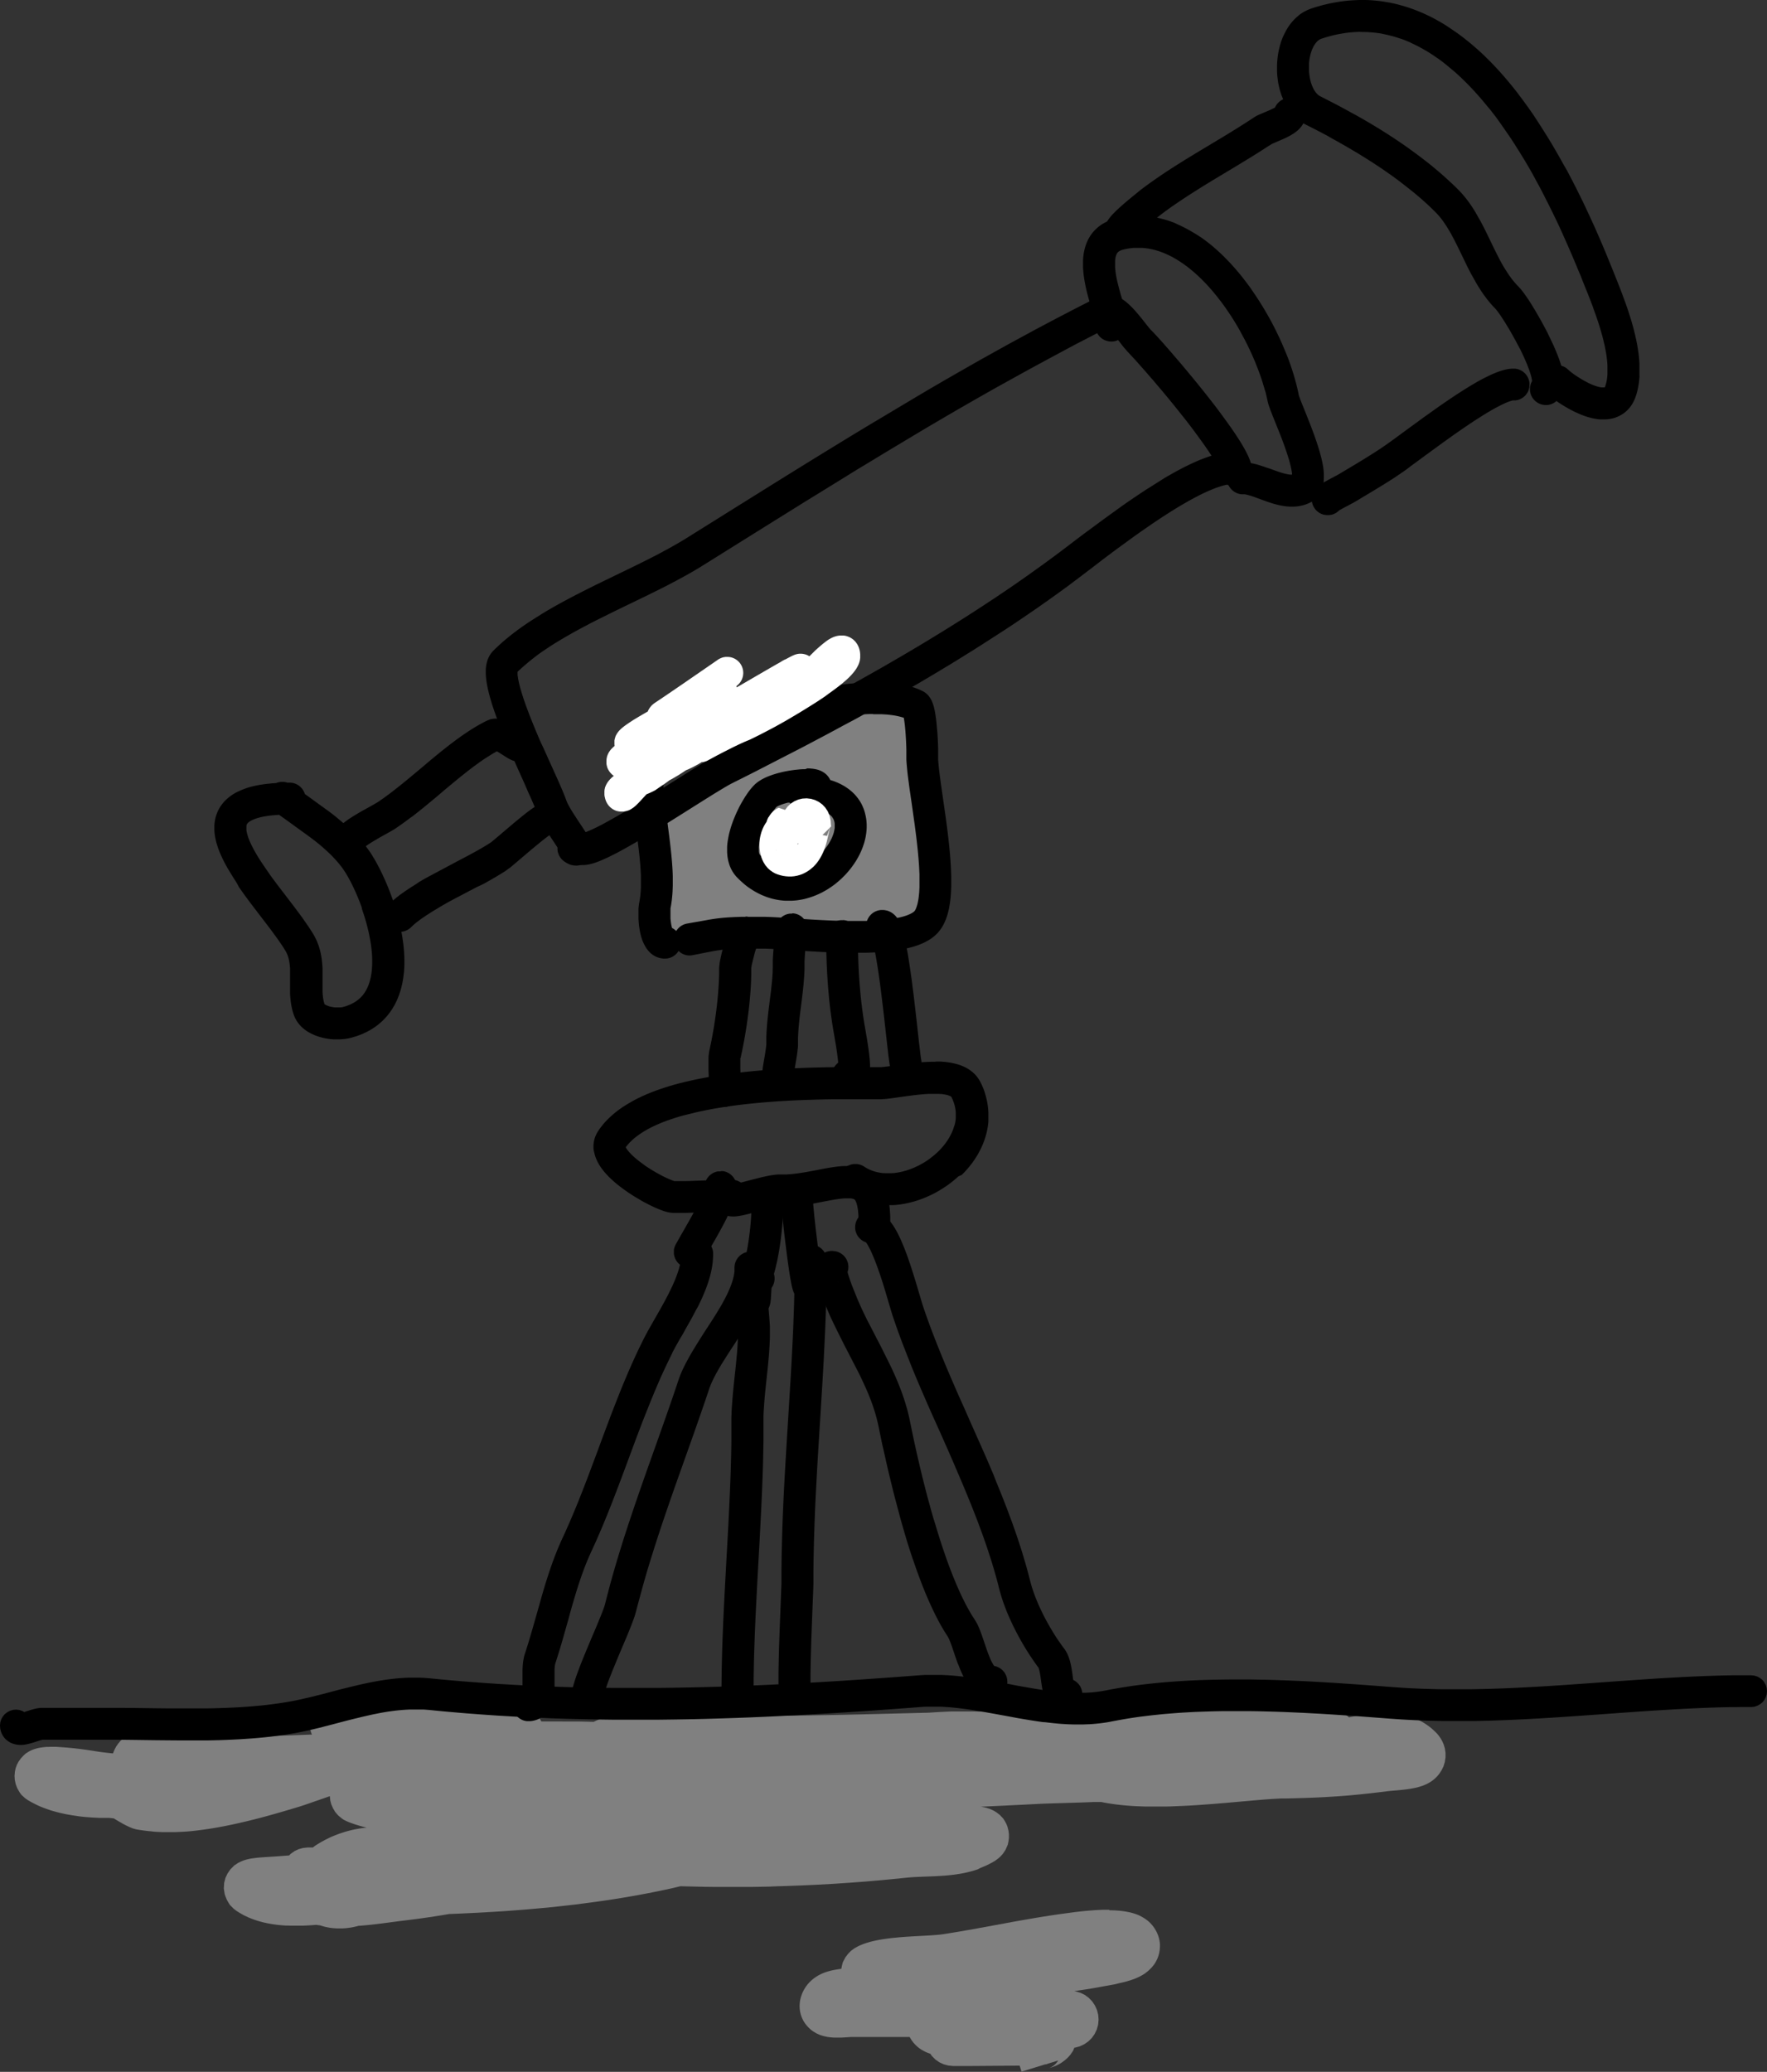
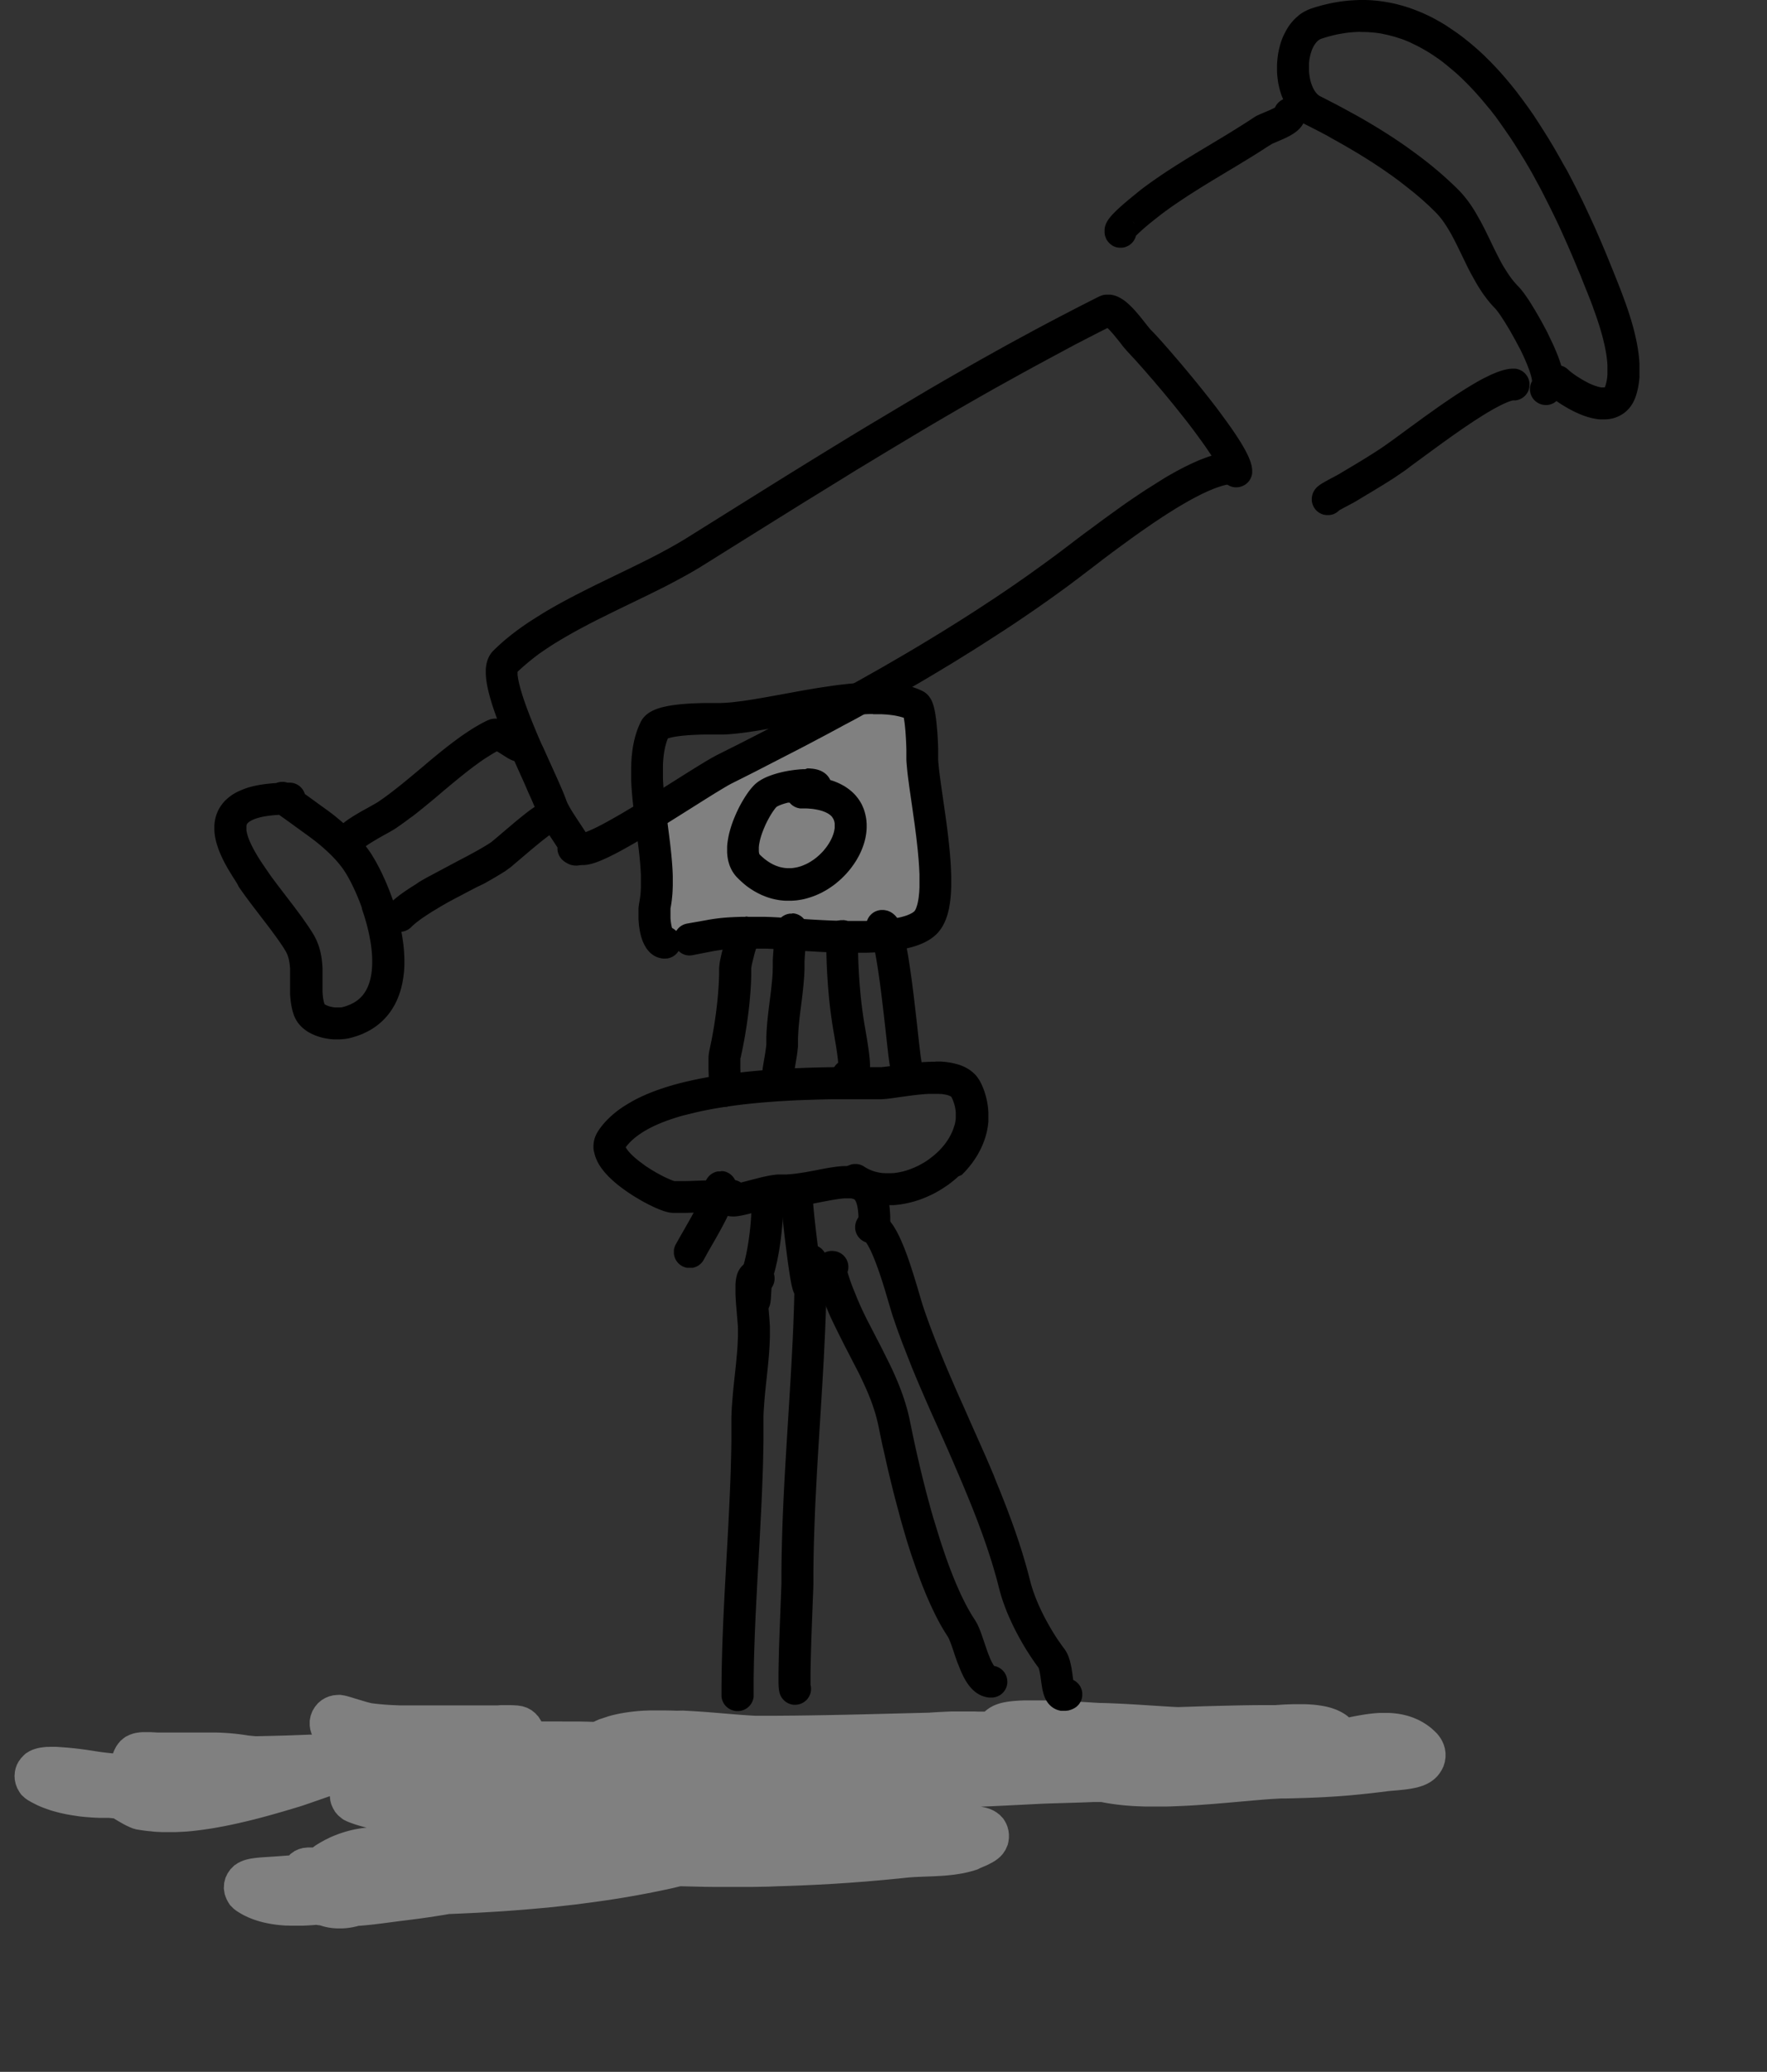
<svg xmlns="http://www.w3.org/2000/svg" viewBox="0 0 923.65 1082.82">
  <rect x="0" y="0" width="923.65" height="1082.82" fill="#333333" stroke="none" />
  <g fill-rule="evenodd">
    <path d="m296.42 899.72h6.81l3.44.07 3.45.1h.2l.18-.1 1.48-.68 1.49-.63 1.53-.48 1.5-.5 1.5-.5 1.5-.43 1.52-.37 1.51-.35 1.52-.31 1.53-.27 1.54-.25 1.55-.23 1.53-.19 1.57-.18 1.55-.15 1.56-.12 1.57-.11 1.55-.04 1.59-.08h7.93l3.18.05 3.19.09 3.11-.06 3.15.17 3.12.18 3.07.2 3.05.22 5.83.47 5.57.46 5.15.42 2.38.18 2.23.15 2.09.14 1.88.1h11.98l8.87-.07 8.87-.12 8.86-.15 8.9-.18 8.89-.2 17.85-.45 16.88-.42 1-.08 2-.13 2.58-.15 3.05-.15 3.39-.14h11.56l2 .08h3.55l.15-.15 1.22-1 1.06-.73.95-.57 1-.53 1.24-.55 1.23-.45 1.12-.35 1.05-.27 1-.22 1-.18.93-.15 1-.15 1.75-.2 1.86-.15 1.9-.12 2-.08h12.53l4.3.13 4.27.17 4.11.2 3.85.2 3.52.21 5.53.34 1.77.1h1l3 .08 3.15.13 3.13.14 3.12.16 6.15.35 6.08.39 6 .38 6 .37 3 .15h.18l1.45-.05 6.08-.2 6.09-.2 6.1-.16 6.11-.15 6.14-.14 6.13-.1 6.15-.05h6.62l3-.2 2-.12 2.25-.08 2.41-.07h5.4l1.4.05 1.44.08 1.45.1 1.46.13 1.49.19 1.5.21 1.53.27 1.57.33 1.5.39.9.26.83.29.87.3.86.33.89.4.91.43.94.5 1 .57 1 .65 1.2.9.57.52.93-.2 1.92-.39 1.91-.35 2-.35 2-.31 2.05-.27 2-.23 1.1-.1 1.08-.07 1.08-.07h4.47l1.15.05 1.17.08 1.16.12 1.19.13 1.2.19 1.2.21 1.21.27 1.22.3 1.23.35 1.24.4 1.23.45 1.23.52 1.24.55 1.21.61 1.2.67 1.19.73 1.16.79 1.14.83 1.11.9 1.07.95 1.1 1.05.8.83.85 1.05.87 1.24.85 1.5.76 1.75.6 2 .35 2.28v2.43l-.37 2.45-.7 2.29-1 2-1.1 1.72-1.15 1.4-1.13 1.13-1.08.9-1.19.85-1.6.94-1.58.73-1.38.53-1.27.4-1.17.34-1.1.25-1.06.21-1 .19-1 .16-1 .15-1.85.24-1.82.18-1.72.17-3 .25-1.14.11-.91.1-3.54.45-3.53.42-3.42.38-3.33.35-3.27.32-3.2.3-3.18.25-3.17.23-3.16.2-3.19.19-3.23.16-3.3.14-3.37.13-3.48.1-3.6.1-3.68.08h-2.15l-2.44.14-2.6.15-2.81.2-3 .25-3.15.26-6.75.6-7.19.64-3.75.31-3.81.32-3.89.28-3.91.29-4 .25-4 .2-4 .16-2 .09-2 .05h-12l-2-.07-2-.08-1.95-.1-1.93-.14-1.93-.15-1.92-.18-1.92-.22-1.88-.23-1.88-.27-1.87-.3-1.85-.33-1.4-.28h-4.05l-2.72.12-2.71.1-5.29.17-10.11.3-4.79.16-2.28.1-2.27.12-8.5.43-8.56.42-8.59.4-3.13.13.4.05 1.27.24 1.41.33 1.5.48 1.17.49 1.2.58 1.4.87 1.62 1.26 1.8 1.9.81 1.29.82 1.5.63 1.6v.1l.48 1.83.23 1.88v1.95l-.25 1.84-.35 1.66-1.21 2.74-1.34 2-1.26 1.4-1.12 1-1 .77-.88.61-.77.45-.88.5-.87.45-1.56.79-1.64.71-1.63.67-1.64.83-1.64.52-1.6.47-1.61.41-1.59.37-1.58.32-1.55.26-1.55.24-1.52.21-1.5.17-1.48.15-1.47.13-1.43.1-1.45.09-2.75.15-2.68.1-2.59.1-2.48.1-2.42.11-1.1.07-1.11.08-1.07.09-1.13.11-4.15.44-4.24.41-4.23.4-4.22.37-4.23.37-4.22.31-4.23.32-4.22.28-4.21.29-4.22.23-4.22.23-4.21.2-4.24.19-4.21.16-4.22.15-4.22.12-4.21.18-4.22.08-4.22.07h-21.11l-4.22-.05-4.23-.1-4.24-.1-4-.1-.76.16-4.19 1-4.2.9-4.18.85-4.2.84-4.2.78-4.2.75-4.22.72-4.2.68-4.21.65-4.22.6-4.22.58-4.21.55-4.22.54-4.22.48-4.21.47-4.22.45-4.22.4-4.23.38-4.22.37-4.21.33-4.22.32-4.22.3-4.21.26-4.22.25-4.22.24-4.2.2-4.21.2-4.2.18-2.3.08-2.54.44-2.56.41-2.57.4-2.58.4-2.59.37-2.58.37-2.58.33-2.59.33-2.54.32-2.67.32-3 .4-3.25.43-3.45.45-3.61.44-1.9.21-1.9.19-2 .18-2 .17h-.47l-.63.19-1.07.26-1.08.24-1.08.2-1.09.16-1.08.14-1.08.1-1.1.06h-3.3l-1.12-.06-1.13-.1-1.14-.15-1.13-.2-1.17-.24-1.16-.3-1.17-.35-.52-.16-1-.13-1-.15h-.07l-2.38.18-2.4.15-2.42.1h-6.1l-1.21-.05h-1.24l-1.23-.08-1.23-.1-1.24-.12-1.23-.13-1.23-.17-1.24-.18-1.23-.22-1.23-.23-1.24-.27-1.23-.28-1.23-.34-1.24-.35-1.23-.4-1.22-.43-1.23-.47-1.22-.5-1.2-.56-1.21-.59-1.19-.65-1.18-.7-1.37-.86-1.48-1.12-2-2-.94-1.47-.78-1.43-.6-1.5-.45-1.3-.45-2.91.17-2.9.7-2.71 1.1-2.3 1.48-2.14 2-2 2-1.33 1.55-.77 1.25-.5 1-.33 1-.27 1.45-.32 1.43-.23 1.33-.18 1.27-.14 1.22-.11 1.16-.09 2-.13 1.5-.1 3.81-.25 3.84-.28 2.86-.22.92-.92 1.95-1.36 2.15-1 2.3-.63 2.37-.24h2.68l.63-.47.94-.67 1-.63 1-.6 1-.58 1-.55 1-.54 1-.5 1-.5 1-.46 1.05-.45 1.07-.44 1.07-.41 1.08-.4 1.1-.37 1.12-.37 1.11-.33 1.12-.32 1.13-.3 1.15-.28 1.15-.25 1.17-.23 1.18-.2 1.17-.2 1.2-.15 1.2-.14.55-.05-.37-.08-1.16-.28-1.15-.32-1.17-.32-1.15-.35-1.15-.36-1.15-.4-1.15-.42-1.23-.47-.95-.41-1.54-.79-.91-.66-1.87-1.55-1.57-1.85-1.11-1.9-.87-2-.55-2.1-.21-2.17-9.42 3.27-3.75 1.3-2.12.7-4.6 1.38-4.61 1.37-4.79 1.37-2.5.7-2.5.68-2.55.68-2.58.67-2.63.65-2.64.63-2.68.62-2.7.6-2.72.57-2.73.55-2.77.51-2.76.49-2.79.43-2.8.4-2.81.37-2.8.31-2.79.25h-.16l-1.29.08-1.41.07-1.42.07-1.42.05h-7.06l-1.4-.07-1.42-.06-1.4-.1-1.4-.17-1.4-.13-1.4-.15-1.4-.19-1.4-.2-2.08-.33-1.83-.5-1.49-.6-1-.46-1-.47-1.69-.88-1.73-1-1.73-1-1.34-.84-1.41-.16-1.2-.12h-4.95l-1.77-.08-1.77-.09-1.76-.13-1.75-.13-1.75-.17-1.74-.2-1.76-.27-1.73-.25-1.72-.29-1.72-.31-1.7-.37-1.68-.38-1.68-.44-1.67-.46-1.67-.5-1.63-.57-1.63-.6-1.64-.65-1.6-.7-1.58-.8-1.57-.81-1.75-1-1.45-1-2.06-1.87-1-1.4-1.17-2.08-.85-2.27v-.08l-.42-2-.13-2 .17-2v-.17l.4-1.86.65-1.79.89-1.68.05-.08 1.18-1.65 1.38-1.47 1.07-1 2-1.25 1.48-.68 1.32-.48 1.51-.42 1.34-.27 1.15-.16 1-.12 1-.1h.94l1-.05h3.35l3.08.22 2.69.2 2.38.22 2.15.23 1.95.23 1.78.24 1.65.23 1.52.23 2.88.45 1.45.22 1.57.23 1.72.22 2 .23 2.25.25h.6l.13-.56.58-1.32.85-1.65 1.05-1.52.1-.11 1.14-1.38 1.47-1.23 1.2-.89 2.18-1.06 1.7-.59 1.35-.33 1.12-.18 1.06-.15 1.49-.1h3.96l2.12.1 1.75.1h30.46l1.85.05 1.89.09 1.93.11 2 .15 2 .19 2.1.23 2.15.28 2 .3.86.14 1 .11 3 .29 4.48-.09 6-.15 6-.16 6-.22 6-.23h.95l-.28-.63-.6-2-.3-2.08v-2.58l.48-2.53.9-2.42 1.32-2.22 1.66-2 2-1.65 1.85-1.08 2-.82 2.07-.52 2.13-.21 1.47-.05 2 .3 1.05.23 1.21.32 1.24.36 2.56.79 2.87.86 1.42.42 1.35.4 1.21.33 1 .25.77.17h.16l1.69.22 1.76.18 1.8.17 1.82.15 1.85.12 1.87.1 1.9.08 1.68.07h51.2l.83-.08 1.09-.05h4.66l1.54.05 1.23.07 1.07.06 2.51.4 2.42.8 2.23 1.2 2 1.59 1.7 1.88 1.37 2.15.13.33h10.04zm-87.32 57.86h.17-.34z" fill="#808080" />
    <path d="m419.77 413.53 1.43.19 1.37.26 1.3.35 1.4.44 1.45.58 1.53.77 1.45.93 1.35 1 1.22 1.14 1.08 1.21.93 1.24.79 1.25.65 1.23.53 1.22.43 1.18.34 1.13.25 1.1.2 1.07.13 1 .08 1v1.98l-.09 1.6-.2 1.67-.26 1.58-.37 1.52-.42 1.48-.48 1.44-.55 1.41-.5 1.17-.1.22-.68 1.36-.75 1.34-.82 1.31-.9 1.32-1 1.28-1 1.19-.67.71-.63.64-.69.61-.71.62-.79.6-.81.6-.89.57-.95.55-1 .51-1.09.47-1.15.43-1.23.37-1.3.28-1.35.2-1.42.1h-1.43l-1.45-.13-1.38-.23-1.22-.3-1.15-.37-1.13-.45-1.12-.47-1.07-.6-1-.69-.93-.71-.9-.8-.82-.83-.75-.87-.67-.88-.6-.9-.51-.92-.55-1.07-.64-1.61-.51-1.74-.32-1.7-.17-1.61v-1.57l.09-1.52.16-1.46.09-.39.21-1 .4-1.38.5-1.35.25-.59v-1.81l.05-1 .12-1 .15-1 .2-1 .26-1 .32-1.07.27-.77.11-.31.49-1.1.56-1.1.67-1.12.75-1.1.87-1.12 1-1.06 1.08-1 1.22-1 1.32-.9 1.41-.8 1.49-.68 1.53-.55 1.57-.42 1.58-.28 1.57-.14h1.51zm3.38 29.8-.28.15 1.18-.61v-.22.22l.05-.64v-.48l.05.52-.09-1.07.09.5-.19-1.15.12.47-.27-1-6.35 4.41h1.14-.35l1.18-.08-.35.05 1.23-.17-.31.07 1.25-.29-.32.1 1.27-.4-.3.12zm.65-.3.25-.15zm.05-3.08.1.3zm-6.33-15.72h-.75l.48.15.9.3.58.26 1.52 2.19 5.55.13-.37-.33.19.16-1.05-.8.2.17-1.2-.75.21.13-1.31-.65.21.1-1.45-.55.24.1-1.54-.41.25.06-1.58-.26.25.05-1.6-.1z" fill="#fff" />
    <path d="m463.47 357.9 1.9.33 1.83.57 1.73.83h.09l1.45.93 1.33 1.1 1.2 1.34 1 1.23 1.22 2.27.55 1.45.37 1.2.28 1 .25 1 .25 1.06.45 2.12.43 2.35.44 2.55.43 2.75.42 2.93.25 1.94.43.71.73 1.45.64 1.5.48 1.4.4 1.34.33 1.31.3 1.3.25 1.3.22 1.3.2 1.34.17 1.36.15 1.39.15 1.41.11 1.44.1 1.46.1 1.5.07 1.54.07 1.55.05 1.58v6.53l-.05 3.39-.1 3.41-.15 3.44-.2 3.41-.13 1.75-.13 1.72-.14 1.72-.16 1.7-.17 1.68-.2 1.67-.2 1.66-.22 1.64-.21 1.61-.07.35-.08 1.12-.17 1.6-.18 1.58-.22 1.55-.12.79.42.8.45 1.05.42 1.1.35 1.16.26 1.2.2 1.24.14 1.25v2.51l-.12 1.24-.18 1.21-.07.3-.23.85-.39 1.12-.51 1.23-.87 1.72-.98 1.67-1.13 1.49-1.15 1.26-1.15 1.12-1.16 1-1.14.87-1.13.78-1.12.69-1.11.63-1.1.57-1.1.53-1.09.48-1.1.45-1.08.42-1.1.38-1.1.37-1.1.33-1.12.32-1.11.3-1.12.28-1.12.27-1.13.23-1.12.24-1.15.2-1.13.18-1.13.18-1.15.17-1.14.13-1.15.14-1.13.11-1.15.09-1.15.08-1.13.07-1.14.05h-5.65l-1.13-.07-1.12-.08-1.13-.12-1.12-.14-1.13-.17-1.13-.18-1.15-.24-1.15-.26-1.19-.32-1.2-.37-1.25-.46-1.27-.52-1.53-.71-1.58-.94-1.7-1.31-1.52-1.52-4.93 1.55-2.69.83-2.71.85-2.77.82-2.8.82-2.82.8-2.83.75-2.83.7-1.45.35-1.44.33-1.43.3-1.43.3-1.44.27-1.45.26-1.43.24-1.43.21-1.45.2-1.44.17-1.45.15-1.45.12-1.45.08h-4.38l-1.48-.06-1.49-.12-1.5-.17h-.28l-1.23-.17-1.52-.28-1.55-.35-1.53-.43-1.57-.5-1.45-.59-.88-.38-1.3-.62-2.1-1.31-1.19-1.12-1.11-1.25-1-1.35-.93-1.45-1.07-3-.4-2.71v-2.27l.28-1.82.43-1.7.72-1.85.8-1.55.15-.21-.32-.32-1.41-2.07-1.05-2.2-.64-2.18-.28-2-.05-1.8.13-1.58.24-1.37.3-1.18.33-1.05.35-.93.37-.84.4-.86.48-.89v-.06l-.72-1-.66-1.08-.59-1.17-.5-1.2-.4-1.23-.3-1.25-.21-1.24-.12-1.21v-1.19l.06-1.35.24-1.86.46-1.89.59-1.65.65-1.46.7-1.3.71-1.19.74-1.06.73-1 .77-.91.75-.87.76-.83.79-.79.8-.76.78-.75.82-.72.81-.7.84-.7.88-.7 1.67-1.3 1.73-1.28 1.78-1.27 1.79-1.23 1.8-1.2 1.8-1.15 1.78-1.14 1.77-1.08 1.71-1.05 1.7-1 3.12-1.81 2.8-1.6 2.32-1.3 1.68-.94.92-.53 1.65-1 .23-.14 2.55-1.48 1.45-.82 1.5-.81 1.55-.8 1.58-.79 1.59-.73.95-.38.56-.22 2.44-2 2.66-2.07 2.42-1.85 2.1-1.36 2.32-1 1.8-.42 1.36-.83 1.39-.82 1.4-.78 1.4-.77 1.4-.73 1.41-.7 1.42-.7 1.42-.67 1.41-.63 1.42-.63 1.42-.6 1.4-.59 1.41-.58 2.72-1.05 2.7-1 2.62-.92 2.51-.85 2.4-.76 2.29-.7 2.11-.64.43-1.07.65-1.33 1.18-1.85.94-1 1.6-1.48 1.8-1.24h.08l2.12-1 2.26-.65 2.35-.25h.07z" fill="#808080" />
-     <path d="m69 892.63 12.82.17 6.5.07h19.62l3.25-.06 3.25-.09 3.23-.11 3.22-.14 3.2-.16 3.16-.19 3.15-.23 3.14-.27 3.1-.28 3.05-.33 3-.39 3-.41 1.47-.22 1.46-.23 1.47-.24 1.45-.26 1.46-.26 1.42-.28 1.4-.29 1.4-.3 1.95-.45 2-.45 2-.48 1.95-.5 4-1 4-1.06 4-1.07 4.08-1 2.07-.52 2.07-.5 2.1-.5 2.1-.48 2.11-.45 2.12-.43 2.15-.42 2.15-.38 2.17-.35 2.18-.32 2.2-.28 2.22-.24 2.23-.2 2.25-.15 2.23-.1h5.77l1.15.05 1.17.06 1.15.07 1.18.1 1.13.1 4 .4 4 .37 4 .35 4 .35 4 .31 4 .3 4 .3 4 .27 4 .27 4 .23 3.95.23 4 .2 4 .2 3.95.19 4 .16 3.95.15 3.95.14 3.95.13 3.95.12 4 .08 3.95.08 3.93.09h3.95l3.95.05h23.7l7.9-.1 7.92-.14 7.92-.18 7.93-.22 7.93-.26 7.95-.3 7.95-.34 8-.38 8-.4 8-.43 8-.47 8.05-.5 8.05-.53 8.08-.55 8.1-.57 8.13-.6 8.19-.62 1.63-.11 1.68-.09h8.35l1.67.08 1.65.08 1.67.12 1.65.13 1.63.15 1.65.17 1.63.18 1.64.2 1.65.2 3.23.47 3.23.5 3.22.53 3.2.55 3.17.57 3.16.58 5.81 1.13 3.1.55 3.08.53 3 .52 3 .47 3 .43 1.47.18 1.5.19 1.46.16 1.49.15 1.46.14 1.45.11 1.45.1 1.45.09 1.44.06h7.05l1.38-.06 1.37-.09 1.36-.11 1.37-.15 1.35-.17 1.35-.2 1.33-.22 1.4-.26 2.14-.42 2.23-.4 2.23-.4 2.25-.37 2.27-.35 2.27-.35 2.3-.31 2.28-.3 2.32-.27 2.3-.27 2.33-.25 2.33-.23 2.34-.22 2.35-.2 2.36-.18 2.37-.17 2.37-.16 2.36-.14 2.39-.13 2.4-.12 2.38-.1 2.42-.08 4.78-.13 4.83-.09 4.82-.05h9.67l4.83.08 4.83.1 4.82.15 4.82.17 4.78.2 4.77.21 4.75.25 4.71.27 4.7.28 4.65.3 4.62.32 4.57.32 9 .66 8.76.67 2.92.2 2.88.2 2.89.17 2.88.13 2.88.13 2.89.1 2.9.09 2.88.08 2.9.05h14.47l2.9-.05 2.9-.07 2.9-.06 2.9-.09 5.81-.2 5.82-.25 5.83-.3 5.82-.31 5.83-.35 5.85-.37 5.84-.4 11.71-.83 11.74-.85 11.75-.82 5.9-.4 5.9-.38 5.9-.34 5.9-.33 5.91-.28 5.94-.24 5.91-.2 3-.08 3-.07 3-.05h8.95l1.62.17 1.56.46 1.45.77 1.27 1 1 1.27.79 1.43.46 1.57.17 1.62-.15 1.63-.48 1.54-.76 1.43-1 1.27-1.26 1-1.44.78-1.54.52-1.62.15h-5.8l-2.9.05h-2.88l-2.9.07-2.89.06-5.8.2-5.8.24-5.81.28-5.82.32-5.82.35-5.83.36-5.83.39-11.72.83-11.72.85-11.76.82-5.89.4-5.91.38-5.9.35-5.92.33-5.93.3-5.94.25-5.93.22-3 .08-3 .07-3 .07h-18l-3-.07-3-.07-3-.08-3-.12-3-.13-3-.15-3-.17-3-.2-3-.21-8.77-.67-8.95-.67-4.53-.31-4.57-.3-4.58-.3-4.63-.29-4.65-.25-4.67-.25-4.68-.21-4.7-.2-4.7-.17-4.72-.13-4.72-.12-4.7-.07h-14.08l-4.65.1-4.65.14-2.3.08-2.3.08-2.28.12-2.29.12-2.28.13-2.27.15-2.25.17-2.25.18-2.23.18-2.23.2-2.22.24-2.2.23-2.18.25-2.17.27-2.17.26-2.15.3-2.13.32-2.12.33-2.1.35-2.08.37-2.07.38-2.11.4-1.62.32-1.68.28-1.7.24-1.67.21-1.68.17-1.69.15-1.68.12-1.67.06-1.68.07h-5l-1.65-.05-1.67-.06-1.65-.1-1.65-.1-1.65-.14-1.63-.16-1.65-.17-1.63-.18-1.64-.2-1.46-.09-3.23-.47-3.22-.5-3.22-.53-3.2-.55-3.16-.59-6.3-1.15-3.14-.58-3.1-.55-3.08-.55-3-.5-3-.47-3-.43-1.48-.18-1.48-.19-1.49-.16-1.48-.15-1.47-.14-1.45-.11-1.45-.1-1.45-.09-1.43-.05h-7.08l-1.39.07-1.41.1-8.15.62-8.17.6-8.15.58-8.12.55-8.11.53-8.1.5-8.07.47-8.07.45-8.06.4-8 .38-8 .34-8 .3-8 .26-8 .24-8 .18-8 .13-8 .1h-24l-4-.05-4-.06-4-.07-4-.08-4-.1-4-.1-4-.14-4-.13-4-.17-4-.16-4-.19-4-.2-4-.21-4-.24-4-.23-4-.27-4-.28-4-.3-4-.3-4-.33-4.05-.35-4-.35-4-.39-4-.4-1-.08-.94-.07-.93-.06h-7.22l-1.9.09-1.89.13-1.88.17-1.9.2-1.9.25-1.9.26-1.92.32-1.91.33-1.92.39-1.93.38-1.95.43-1.94.44-2 .46-2 .49-2 .48-4 1-4 1.05-4.05 1.07-4.07 1.05-2.06.53-2.07.5-2.08.49-2.1.48-1.55.33-1.59.34-1.58.3-1.58.3-1.59.28-1.6.27-1.61.25-1.64.25-3.21.45-3.27.4-3.3.36-3.3.32-3.32.27-3.33.23-3.35.22-3.35.16-3.37.15-3.36.12-3.37.08-3.37.07h-13.31l-6.61-.05-6.57-.06-12.82-.17-6.2-.07h-40.4l-.28.06-.28.07-.89.25-1 .32-1.1.35-1.2.4-1.25.36-.72.2-.73.19-.77.16-.82.15-.86.14-1 .06h-1.07l-.75-.07-.9-.11-.35-.07-1.06-.27-.32-.11-.88-.32-.48-.21-.45-.27-.63-.4-.14-.08-.6-.47-.13-.1-.57-.47-.1-.1-.54-.58-.1-.14-.46-.63-.09-.13-.4-.64-.25-.46-.36-.82-.27-.78-.2-.77-.1-.5-.13-1.68.17-1.64.48-1.55.78-1.43 1.05-1.27 1.27-1 1.45-.77 1.57-.47 1.61-.15 1.64.17 1.55.48 1.11.6.82-.26 1.17-.37 1.25-.4 1.33-.38.77-.2.76-.17.82-.17.87-.11 1-.1h41.28zm-52.51 7.62v-.08l-.1-.39-.13-.4z" />
-     <path d="m365.47 647.05.85.15.85.23.8.32.76.42.74.48.66.55.62.63.53.69.47.73.38.78.3.82.22.85.12.87v1.73l-.05 1-.07 1-.08 1-.1 1-.13 1-.15.94-.19 1-.18.93-.2.93-.23.92-.24.93-.26.92-.27.93-.57 1.79-.63 1.81-.68 1.79-.72 1.76-.75 1.75-.78 1.75-.82 1.72-.83 1.72-.84 1.41-.87 1.68-.88 1.65-.88 1.64-.9 1.61-1.77 3.12-1.7 3.1-1.73 2.9-1.59 2.82-.73 1.33-.7 1.3-.67 1.27-.58 1.28-1.45 2.95-1.44 3-1.4 3-1.39 3.05-1.32 3.05-1.34 3.12-1.3 3.13-1.3 3.15-1.26 3.18-1.27 3.19-1.28 3.18-1.25 3.27-2.47 6.51-2.43 6.55-2.45 6.59-2.45 6.6-2.5 6.6-1.27 3.31-1.27 3.3-1.3 3.29-1.31 3.3-1.34 3.26-1.36 3.29-1.39 3.25-1.41 3.25-1.45 3.23-1.45 3.15-.79 1.73-.73 1.67-.72 1.7-.7 1.72-.66 1.71-.65 1.72-.63 1.75-.62 1.76-.6 1.77-.6 1.78-.57 1.8-.56 1.79-1.1 3.65-1.09 3.7-1.05 3.7-1 3.75-2.15 7.55-1.08 3.82-1.13 3.82-.59 1.91-.6 1.92-.61 1.93-.6 1.84-.07.18v.08l-.1.44-.08.45-.07.56-.06.65-.05.72v10.78l-.07 1.12-.12 1.17-.15 1.18-.21 1.22-.34 1.21-.2.72-.22.63-.25.68-.28.67-.32.68-.38.69-.43.7-.49.7-.53.68-.62.65-.68.63-.73.6-.79.54-.83.48-.87.43-.9.35-.91.27-.92.22-.9.15-.67.05h-1.73l-.87-.15-.83-.23-.82-.32-.76-.42-.74-.48-.66-.55-.6-.63-.55-.69-.47-.73-.38-.78-.3-.82-.22-.85-.15-.87v-.88l.07-.87.13-.85.24-.85.33-.8.4-.78.48-.72.57-.68.62-.6.68-.55.73-.47.79-.38.05-.57.05-.7v-9.7l.05-1.13.07-1.17.12-1.18.16-1.22.22-1.23.27-1.22.2-.7.18-.56.62-1.89.56-1.8.57-1.8.55-1.81 1.08-3.67 1.07-3.7 2.14-7.52 1.07-3.79 1.07-3.8 1.11-3.81 1.15-3.8.62-1.94.62-1.91.63-1.92.65-1.93.68-1.92.7-1.92.72-1.91.75-1.92.78-1.92.8-1.91.84-1.9.85-1.87 1.43-3.1 1.37-3.07 1.36-3.11 1.32-3.12 1.32-3.15 1.3-3.18 1.26-3.19 1.27-3.21 1.25-3.24 1.25-3.23 2.45-6.53 2.45-6.55 2.43-6.6 2.47-6.6 2.48-6.59 1.27-3.3 1.28-3.28 1.3-3.28 1.3-3.29 1.35-3.25 1.35-3.26 1.39-3.24 1.41-3.21 1.44-3.22 1.48-3.18 1.52-3.17 1.55-3.15.71-1.42.75-1.43.79-1.45.8-1.47 1.65-2.91 1.71-3 1.72-3 1.72-3.05.83-1.52.83-1.52.8-1.51.8-1.52.75-1.52.74-1.5.71-1.48.65-1.48.64-1.45.58-1.44.53-1.41.49-1.39.45-1.4.18-.63.18-.65.17-.65.17-.63.13-.64.12-.61.11-.6.1-.6.1-.65v-.56l.05-.55.05-.55v-1.14l.07-.87.15-.85.23-.85.32-.8.42-.78.48-.72.57-.66.61-.62.69-.53.73-.47.78-.38.84-.3.83-.22.87-.13h.86zm27.53 6.95.83.1.82.18.8.27.77.35.73.42.68.5.64.55.56.63.52.67.43.73.35.77.29.8.2.81.1.84v1.93l-.06 1.23-.1 1.22-.15 1.22-.19 1.2-.21 1.2-.25 1.18-.29 1.17-.31 1.16-.34 1.15-.36 1.15-.4 1.14-.42 1.13-.43 1.12-.45 1.1-.49 1.1-.48 1.1-.52 1.08-.51 1.08-.55 1.09-.55 1.06-.59 1.07-1.15 2.08-1.2 2.09-1.23 2.06-1.27 2-1.26 2-1.29 2-1.28 2-2.53 3.88-1.24 1.9-1.2 1.89-1.16 1.85-1.14 1.81-1.06 1.79-1 1.75-.95 1.71-.43.82-.42.83-.42.82-.38.8-.35.78-.35.77-.32.75-.28.75-.27.72-.26.76-1.22 3.64-1.25 3.68-2.53 7.32-2.55 7.3-2.57 7.25-5.15 14.48-2.56 7.22-2.52 7.21-2.48 7.22-1.23 3.6-1.2 3.62-1.2 3.61-1.17 3.64-1.16 3.62-1.14 3.63-1.13 3.65-1.1 3.63-1.07 3.65-1.05 3.67-1 3.67-1 3.68-1 3.68-1 3.84-.32 1.13-.41 1.3-.49 1.37-.53 1.43-.58 1.52-.65 1.61-1.37 3.42-1.55 3.68-1.67 3.92-1.66 3.95-1.65 4-1.59 3.88-.73 1.88-.72 1.82-.65 1.75-.6 1.67-.53 1.56-.48 1.45-.39 1.3-.31 1.17-.12.47-.08.43-.09.37v.11l.13.49.12.83v.85l-.05.85-.13.83-.23.8-.3.8-.39.75-.45.7-.53.67-.58.6-.65.55-.7.47-.75.4-.79.31-.8.25-.83.15-.83.09h-.85l-.84-.1-.83-.18-.8-.27-.77-.33-.73-.44-.68-.48-.64-.57-.58-.61-.5-.67-.43-.73-.14-.24-.28-.6-.25-.63-.1-.35-.15-.5-.13-.54-.07-.31-.12-.8-.06-.69v-1.91l.06-.85.12-.84.13-.81.15-.82.19-.82.2-.83.43-1.63.52-1.7.56-1.77.64-1.83.68-1.87.72-1.93.75-1.95.8-2 1.63-4 1.7-4.07 1.68-4 1.64-3.83 1.51-3.62 1.34-3.27.58-1.45.52-1.35.45-1.18.35-1 .25-.78.18-.65.95-3.72 1-3.82 1-3.8 1.07-3.78 1.08-3.78 1.1-3.75 1.14-3.74 1.15-3.73 1.16-3.72 1.19-3.7 1.21-3.7 1.22-3.68 1.23-3.67 1.24-3.68 2.51-7.28 2.55-7.29 2.57-7.25 5.15-14.48 2.55-7.22 2.53-7.23 2.5-7.25 1.22-3.62 1.23-3.68.35-1 .4-1.05.42-1 .43-1 .47-1.05.47-1 .5-1 .5-1 .53-1 .55-1 1.1-2 1.15-2 1.2-2 1.23-2 1.24-2 1.26-2 1.27-2 2.53-3.88 1.25-1.92 1.22-1.92 1.2-1.88 1.15-1.88 1.12-1.85 1.06-1.85 1-1.84.47-.86.46-.9.44-.87.43-.88.4-.87.38-.85.37-.85.35-.83.32-.82.3-.82.26-.8.27-.78.22-.78.2-.75.18-.75.17-.74.11-.71.12-.7.08-.69v-2.11l.07-.85.13-.84.24-.81.3-.79.38-.75.47-.7.53-.66.58-.6.65-.54.7-.46.75-.4.79-.32.81-.25.82-.15.85-.07zm-78.3 232.38-.05-.18-.2-.35z" />
    <path d="m395.53 658.87h.22l.63.09.64.13.23.07.53.15.52.2.25.08.4.18.4.2.25.14.65.38.55.35.73.58.5.42.6.6.55.63.49.7.4.74.33.78.25.8.17.83.08.84v.85l-.08.83-.18.83-.25.8-.34.79-.41.73-.49.68-.55.64-.61.58-.69.52-.13.08v.67l.05 1.11.06 1.17.17 2.52.22 2.58.23 2.63.22 2.59.18 2.48.08 1.23.07 1.17v5.5l-.05 1.62-.07 1.61-.08 1.6-.1 1.6-.22 3.15-.28 3.14-.3 3.11-.32 3.09-.33 3.05-.32 3-.31 3-.29 3-.25 3-.21 3-.1 1.45-.07 1.47-.07 1.45v13.27l-.08 4.45-.09 4.45-.11 4.43-.15 4.45-.17 4.43-.17 4.44-.2 4.43-.2 4.43-.45 8.85-.46 8.84-.5 8.85-.49 8.81-.46 8.84-.45 8.81-.2 4.4-.19 4.42-.18 4.4-.15 4.4-.15 4.42-.12 4.4-.08 4.4-.08 4.4v9.68l-.14.83-.2.82-.3.78-.38.77-.45.72-.52.66-.58.6-.63.55-.7.49-.74.4-.78.33-.8.25-.83.17-.84.08h-1.06l-.83-.08-.83-.19-.8-.25-.79-.33-.73-.42-.68-.48-.65-.55-.59-.62-.5-.66-.45-.72-.36-.77-.3-.78-.2-.82-.14-.83v-5.33l.05-4.52.06-4.5.1-4.48.12-4.49.13-4.48.17-4.48.17-4.47.2-4.45.2-4.47.45-8.88.48-8.87.48-8.85.49-8.81.48-8.8.43-8.79.2-4.38.2-4.38.17-4.37.17-4.37.13-4.36.12-4.37.1-4.35.06-4.35v-12l.05-1.65.07-1.63.08-1.62.1-1.63.24-3.17.26-3.17.3-3.13.32-3.1.33-3 .32-3 .32-3 .28-3 .27-2.93.21-2.93.09-1.44.06-1.43.07-1.43.05-1.44v-4.45l-.05-1-.07-1-.18-2.3-.22-2.52-.21-2.65-.24-2.73-.18-2.72-.08-1.37-.05-1.35v-5.2l.1-1.28.16-1.23.12-.72.15-.68.18-.74.24-.75.31-.81.42-.87.32-.53.25-.4.26-.39.14-.18.35-.43.38-.42.15-.17.47-.43.5-.4.16-.12.64-.43.65-.35.18-.1.72-.3.73-.25.2-.05.77-.18.8-.1h.93zm28.79-8.37.83.08.83.17.8.27.77.33.75.42.68.48.64.55.58.62.52.66.45.72.36.77.29.78.21.82.12.83v6.07l-.05 5.26-.1 5.25-.14 5.25-.15 5.25-.2 5.25-.2 5.25-.25 5.25-.25 5.24-.26 5.25-.3 5.25-.3 5.25-.64 10.46-.65 10.49-.66 10.48-.63 10.47-.3 5.23-.28 5.23-.27 5.25-.27 5.22-.23 5.23-.2 5.24-.18 5.23-.17 5.23-.12 5.24-.1 5.21-.06 5.24v6.78l-.07 2.35-.28 6.88-.35 9-.37 9.94-.15 5-.13 4.77-.1 4.42-.07 3.93v6.14l.17.83.1.83v.86l-.08.84-.15.83-.25.8-.34.78-.4.74-.48.7-.53.65-.62.58-.67.52-.7.45-.76.38-.79.3-.81.22-.84.13-.85.05h-.83l-.83-.12-.82-.22-.8-.28-.77-.37-.71-.43-.53-.4-.52-.45-.46-.49-.44-.51-.4-.55-.34-.6-.3-.62-.05-.13-.23-.6-.18-.64-.12-.5-.15-.86-.13-1.2-.07-1.27-.05-1.38v-5.09l.07-4.08.1-4.53.13-4.85.17-5 .37-10 .35-9 .26-6.85.09-2.2v-6.45l.05-5.33.1-5.33.13-5.34.15-5.33.18-5.32.22-5.3.23-5.3.27-5.3.27-5.28.3-5.28.3-5.27.63-10.52.65-10.5.65-10.46.63-10.44.3-5.21.29-5.2.26-5.19.27-5.18.23-5.18.2-5.17.19-5.17.16-5.16.12-5.15.1-5.14.05-5.13v-5.17l.05-.83.13-.85.22-.82.3-.78.36-.75.53-.92.52-.66.58-.62.65-.55.7-.47.74-.41.81-.29.8-.25.83-.16.84-.07zm-1.55 227.65.35.62-.19-.4-.45-.62z" />
    <path d="m436 653.85.83.12.82.21.78.3.77.37.71.45.67.52.6.58.55.63.48.7.42.74.33.78.25.8.17.83.08.84v.85l-.08.83-.18.83-.17.55.12.47.15.57.18.58.42 1.33.46 1.39.5 1.38.5 1.35.5 1.27.87 2.16.55 1.35.8 2 .82 1.9.83 1.9.88 1.92.9 1.9.92 1.9.95 1.92 1 1.91 2 3.87 2 3.9 2.05 3.93 2 4 1 2 1 2 1 2.05 1 2.09.95 2.1.93 2.11.92 2.14.86 2.18.85 2.18.82 2.24.77 2.25.71 2.26.35 1.19.34 1.15.33 1.16.3 1.19.3 1.18.28 1.2.27 1.2.23 1.18.59 2.82.6 2.92.63 3 .67 3.13.71 3.22.75 3.32.79 3.38.81 3.47.85 3.51.89 3.55.91 3.6.95 3.64 1 3.66 1 3.65 1.05 3.67 1.16 3.73 1.1 3.63 1.13 3.62 1.15 3.56 1.2 3.54 1.2 3.48 1.25 3.42.62 1.65.65 1.66.63 1.64.65 1.6.65 1.58.65 1.57.67 1.53.67 1.5.66 1.48.67 1.45.68 1.4.69 1.39.68 1.35.68 1.3.7 1.28.69 1.22.7 1.2.68 1.15.7 1.1.75 1.15.3.46.35.6.57 1 .53 1.1.48 1.1.47 1.12.43 1.13.42 1.14.4 1.16.8 2.32.78 2.32.79 2.3.38 1.08.4 1.07.4 1 .4 1 .38.9.4.85.39.75.38.7.15.26.17.27.15.23.15.2.11.17.55.1.8.25.79.32.73.4.7.48.65.53.58.62.54.65.45.72.38.75.3.8.22.81.13.84.07.83v.85l-.13.83-.2.82-.28.8-.37.75-.43.73-.52.67-.57.62-.63.56-.68.49-.74.41-.78.34-.8.26-.82.19-.85.1h-1.56l-1-.11-1-.22-1-.28-1-.34-.89-.41-.83-.45-.78-.49-.72-.51-.68-.55-.64-.55-.58-.57-.53-.6-.52-.58-.48-.6-.45-.6-.42-.6-.42-.62-.38-.62-.38-.65-.67-1.2-.62-1.26-.6-1.27-.55-1.27-.51-1.28-.5-1.27-.56-1.3-.45-1.29-.85-2.43-.78-2.35-.75-2.2-.35-1-.35-.94-.32-.85-.32-.75-.26-.63-.25-.5-.22-.4v-.07l-.12-.16-.78-1.22-.85-1.35-.84-1.38-.83-1.42-.82-1.45-.8-1.47-.78-1.5-.78-1.53-.77-1.57-.75-1.56-.75-1.62-.75-1.63-.73-1.65-.72-1.67-.72-1.7-.7-1.72-.7-1.73-.68-1.75-.67-1.77-.68-1.8-1.32-3.6-1.26-3.65-1.28-3.69-1.22-3.74-1.18-3.76-1.12-3.77-1.1-3.8-1.09-3.78-1-3.78-1-3.77-1-3.75-.95-3.7-.9-3.67-.88-3.6-.84-3.53-.8-3.48-.76-3.39-.74-3.3-.74-3.18-.65-3.1-.62-3-.56-2.83-.22-1-.22-1-.23-1-.25-1-.25-1-.27-1-.28-1-.28-.95-.64-2-.65-1.93-.7-1.94-.75-1.91-.76-1.92-.82-1.92-.85-1.9-.87-1.91-.9-1.92-.91-1.92-.95-1.91-1-1.92-2-3.87-2-3.9-2.05-3.93-2-4-1-2-1-2-1-2.05-1-2.07-1-2.08-.94-2.1-.91-2.13-.85-2.09-.59-1.41-.91-2.3-.55-1.44-.59-1.55-.58-1.61-.57-1.69-.53-1.66-.25-.89-.25-.85-.22-.86-.2-.89-.16-.86-.15-.92-.12-1-.07-1v-1.63l.05-.38.07-.45.1-.45v-.17l.2-.73.05-.15.15-.42.18-.42.07-.13.23-.48.29-.49.06-.11.37-.54.42-.5.08-.1.5-.53.55-.48.1-.09.63-.45.67-.4.12-.06.7-.34.73-.26h.12l.81-.21.85-.14h.84zm2.41 15.95-.8.28.64-.2.35-.18zm17.67-36.8.49.07.86.13.35.09.52.13.52.15.35.13.45.17.41.2.37.18.7.39.68.41.89.65.8.69.7.7.66.7.6.71.55.72.54.75.51.75.49.77.46.78.45.8.45.8.45.87.82 1.66.82 1.77.78 1.82.77 1.86.75 1.92.73 1.93.7 1.95.68 2 .67 2 .65 2 .62 1.95 1.16 3.73 1.07 3.52 1.75 5.93.65 2.2.48 1.53.7 2.07.74 2.13.75 2.14.76 2.13.79 2.13.81 2.15.82 2.15.82 2.14 1.71 4.33 1.75 4.33 1.8 4.35 1.84 4.37 1.88 4.37 1.9 4.4 1.93 4.41 2 4.42 3.93 8.92 4 9 2 4.5 2 4.51 1.95 4.54 1.92 4.53 1.77 4.47 1.87 4.58 1.81 4.58 1.79 4.6.86 2.34.87 2.3.85 2.31.83 2.34.82 2.31.8 2.34.78 2.33.77 2.35.75 2.33.73 2.35.7 2.35.7 2.37.67 2.35.65 2.37.63 2.38.59 2.32.3 1.1.28 1.05.33 1.08.35 1.1.37 1.12.4 1.11.42 1.15.43 1.14.47 1.16.48 1.15.5 1.19.53 1.16.54 1.17.55 1.17.58 1.18.58 1.17.6 1.16.62 1.17.63 1.15.64 1.15.65 1.13.66 1.14.67 1.11.67 1.1.68 1.09.68 1.08.7 1.05.7 1 .7 1 .7 1 .7 1 .79 1 .35.5.38.61.35.62.35.65.5 1.1.43 1.13.37 1.12.3 1.08.25 1.07.22 1 .2 1 .16 1 .29 1.86.23 1.77.25 1.76.6.3.73.48.67.55.62.62.55.66.48.74.38.78.32.82.22.83.15.87v1.75l-.13.85-.22.85-.32.81-.4.77-.46.73-.55.69-.64.61-.66.55-.74.47-.78.4-.55.25-.87.3-.56.17-.74.16h-.25l-.81.11h-2.5l-.54-.12-.48-.12-.2-.05-.47-.15-.46-.17-.19-.06-.45-.2-.41-.22-.19-.08-.76-.47-.19-.13-.66-.5-.17-.15-.58-.54-.39-.4-.56-.66-.47-.67-.4-.63-.35-.64-.32-.66-.43-1.05-.35-1.07-.28-1-.24-1-.2-1-.16-1-.15-.94-.27-1.78-.22-1.66-.25-1.63-.12-.73-.13-.69-.14-.61-.13-.55-.12-.49-.13-.36-.08-.25-.07-.15-.72-.95-.81-1.14-.82-1.15-.8-1.16-.8-1.19-.78-1.2-.79-1.23-.78-1.23-.77-1.25-.75-1.27-.75-1.27-.73-1.3-.73-1.3-.7-1.31-.7-1.32-.69-1.32-.68-1.35-.65-1.33-.63-1.35-.62-1.35-.62-1.37-.58-1.35-.57-1.35-.53-1.36-.53-1.37-.5-1.37-.49-1.35-.45-1.36-.43-1.35-.4-1.37-.38-1.35-.34-1.28-.58-2.29-.58-2.21-.62-2.22-.63-2.22-.65-2.23-.67-2.22-.7-2.23-.72-2.22-.71-2.21-.75-2.24-.77-2.21-.78-2.24-.8-2.23-.82-2.22-.82-2.23-.83-2.22-1.73-4.46-1.77-4.45-1.82-4.45-1.85-4.47-1.88-4.45-1.92-4.47-1.91-4.47-1.95-4.48-3.95-8.93-4-8.9-2-4.47-1.95-4.45-1.93-4.46-1.92-4.45-1.88-4.47-1.83-4.45-1.74-4.42-1.75-4.45-.87-2.25-.85-2.21-.83-2.24-.83-2.23-.8-2.25-.79-2.23-.76-2.24-.79-2.28-.56-1.83-.7-2.34-1.75-5.9-1-3.4-1.12-3.6-.58-1.81-.6-1.82-.62-1.83-.63-1.8-.65-1.79-.65-1.71-.65-1.69-.65-1.58-.65-1.5-.63-1.4-.65-1.28-.29-.57-.3-.53-.28-.5-.27-.45-.25-.4-.23-.34-.22-.3-.2-.06-.8-.34-.76-.43-.72-.5-.65-.57-.6-.65-.52-.68-.45-.75-.36-.8-.29-.82-.2-.85-.1-.86v-.94l.08-.86.17-.85.25-.84.35-.8.41-.76.52-.72.57-.65.63-.6.7-.52.75-.45.8-.36.82-.29.85-.2.86-.1h1.35zm-1.21 16.64h.13-.43zm-77.97-37.57h1l.33.05.34.07.31.08.32.1.33.1.3.12.32.13.3.15.3.15.28.17.29.18.28.2.27.2.25.22.25.21.25.24.23.25.22.25.21.26.2.27.19.27.18.28.17.3.15.3.15.3.11.3.14.32.1.31.08.34.08.31.07.34.05.33.05.33v2.25l-.07.7-.1.74-.23 1.23-.32 1.27-.37 1.26-.4 1.24-.51 1.31-.48 1.25-.52 1.25-.55 1.25-.58 1.27-.6 1.26-.62 1.27-.66 1.3-1.32 2.52-1.37 2.53-1.4 2.5-1.36 2.42-1.34 2.31-2.43 4.25-1 1.84-.92 1.66-.17.3-.16.29-.2.26-.2.29-.2.25-.24.25-.21.25-.25.23-.25.22-.27.21-.27.2-.26.2-.29.19-.28.16-.3.15-.3.15-.32.14-.31.11-.32.1-.32.1-.33.09-.32.06h-3l-.32-.07-.33-.08-.32-.08-.32-.12-.31-.12-.32-.13-.3-.13-.3-.15-.28-.17-.29-.18-.28-.19-.27-.21-.26-.2-.25-.24-.25-.21-.24-.25-.21-.25-.22-.25-.2-.27-.18-.28-.19-.29-.16-.28-.17-.3-.15-.3-.13-.32-.12-.31-.1-.32-.1-.32-.08-.33-.07-.32-.05-.33-.05-.33v-2.01l.05-.33.07-.32.08-.33.1-.32.1-.32.12-.31.13-.32.14-.3.16-.3 1-1.77 1.12-2 2.46-4.3 1.3-2.28 1.34-2.34 1.3-2.35 1.27-2.35 1.22-2.31.57-1.1.53-1.1.5-1 .47-1 .43-1 .4-.93.33-.87.29-.8.23-.72.18-.63.14-.5.08-.45v-1.37l.05-.33.08-.32.07-.33.1-.32.12-.31.11-.32.14-.3.13-.32.17-.28.16-.3.19-.28.18-.27.22-.27.2-.26.23-.25.23-.24.24-.23.25-.23.26-.2.27-.2.28-.2.29-.17.28-.17.3-.16.3-.14.32-.13.31-.12.32-.1.32-.1.33-.08.33-.07h1.34z" />
    <path d="m444.32 609.3 1.1.07 1.11.11 1.12.15 1.12.22 1.15.27 1.13.35 1.13.41 1.14.5 1.11.57 1 .63.6.4.52.39.51.41.5.42.49.45.46.47.45.46.44.5.41.52.4.53.39.54.36.55.35.56.37.64.58 1.13.54 1.22.48 1.26.42 1.3.36 1.32.32 1.38.27 1.4.23 1.45.17 1.5.13 1.54.1 1.6.07 1.63v2.6l-.06.48-.1.49-.14.48-.15.47-.18.46-.2.45-.23.44-.27.41-.28.4-.3.4-.34.37-.35.35-.36.32-.39.3-.41.28-.42.27-.43.21-.45.22-.47.17-.47.15-.48.11-.48.1-.49.07h-2l-.48-.09-.49-.11-.46-.14-.47-.16-.45-.2-.45-.22-.42-.25-.41-.27-.4-.3-.39-.31-.35-.34-.33-.36-.32-.39-.3-.4-.26-.41-.25-.42-.22-.45-.18-.45-.17-.47-.13-.48-.1-.48-.09-.49v-2.38l-.05-1.23-.07-1.15-.1-1-.1-1-.15-.88-.15-.8-.15-.7-.18-.63-.17-.54-.18-.45-.17-.38-.18-.37-.05-.08-.07-.12-.06-.1-.07-.08-.05-.07-.05-.06-.07-.07h-.1l-.17-.1-.11-.06-.15-.07-.19-.07-.23-.06-.28-.07-.34-.07-.38-.05h-3.56l-.72.05-.75.08-.78.1-.8.1-1.78.28-1.87.32-2 .37-4.25.81-2.25.44-2.35.4-2.4.4-1.25.18-1.25.17-1.28.16-1.28.14-1.32.13-1.32.12-1.33.08-1.37.07h-3.65l-.68.09-.82.13-.9.15-1 .22-1.05.21-1.1.27-2.35.58-2.41.62-2.45.65-2.4.62-2.32.56-1.15.25-1.12.24-1.11.18-1.14.17-1.11.1h-1.4l-.77-.05-.88-.11-.55-.12-.47-.12-.45-.13-.18-.07-.39-.15-.38-.15-.38-.18-.15-.08-.35-.2-.34-.2-.33-.24-.33-.23-.12-.1-.37-.32-.36-.33-.34-.37-.31-.38-.09-.1-.26-.37-.24-.35-.21-.38-.22-.38-.17-.4-.06-.14-.15-.4-.14-.4-.11-.4-.09-.41-.08-.42v-.13l-.05-.47v-1.57l.05-.48.07-.48.12-.47.05-.18.1-.37.11-.37.13-.56.08-.2.17-.38.18-.38.28-.54.49-.75.48-.65.37-.45.31-.38.35-.35.37-.33.38-.32.4-.28.42-.27.43-.23.44-.22.46-.18.47-.17.47-.13.48-.1.5-.07h1.97l.48.07.48.1.49.13.46.15.45.18.45.22.44.23.41.27.1.08.74-.18 2.25-.58 2.43-.64 2.53-.65 2.55-.65 1.32-.3 1.3-.28 1.28-.27 1.27-.23 1.28-.18 1.29-.17 1.23-.1h4.48l1.07-.09 1.07-.08 1.05-.1 1.06-.12 1.09-.13 1.06-.15 1.05-.15 2.17-.35 2.13-.38 2.15-.4 4.25-.82 2.12-.4 2.12-.37 2.08-.31 1.07-.15 1.06-.14 1.07-.1 1.05-.1 1.07-.06h2.16z" />
    <path d="m417.2 620.8h1.13l.39.08.36.08.35.12.37.12.35.15.35.15.33.18.34.18.31.2.32.22.3.23.28.25.29.25.26.27.25.28.25.3.22.3.22.32.2.32.18.33.17.33.15.35.15.35.11.37.1.37.09.36.08.37v1.92l.15 1.71.22 2.4.3 2.94.37 3.35.41 3.65.47 3.81.47 3.87.5 3.82.5 3.63.5 3.33.46 2.94.2 1.21.2 1.09.19.86.05.24.11.2.15.35.15.35.14.35.11.36.1.37.07.37.07.38.05.37v1.51l-.05.39-.05.36-.06.39-.1.36-.1.37-.14.35-.13.35-.17.35-.16.33-.19.34-.2.31-.21.32-.24.3-.25.3-.25.27-.26.26-.29.27-.28.23-.32.24-.3.21-.33.2-.33.19-.34.16-.35.15-.35.15-.36.12-.35.1-.39.1-.35.07-.37.05h-2.18l-.37-.07-.36-.07-.33-.09-.33-.1-.34-.11-.31-.12-.32-.15-.32-.15-.3-.17-.3-.18-.3-.18-.28-.2-.27-.22-.06-.07-.29-.23-.26-.25-.25-.25-.25-.27-.22-.28-.23-.3-.2-.3-.07-.1-.17-.25-.13-.25-.13-.25-.14-.25-.23-.48-.27-.72-.21-.67-.29-1.05-.25-1.11-.25-1.22-.25-1.32-.25-1.43-.5-3.15-.51-3.5-.52-3.77-.5-3.91-.5-4-.47-3.9-.43-3.73-.37-3.44-.31-3.06-.25-2.59-.15-2-.05-.88v-1.73l.05-.37.07-.38.08-.37.1-.37.12-.36.13-.35.15-.35.17-.34.18-.33.2-.33.2-.32.24-.3.23-.3.25-.28.27-.27.26-.27.3-.25.3-.23.3-.22.32-.2.33-.2.34-.16.35-.17.35-.15.35-.13.36-.1.37-.1.37-.09.38-.06h1.13z" />
    <path d="m401.65 620.8h.4l.42.07.4.07.4.1.38.11.4.12.37.17.38.16.37.19.35.2.33.23.33.23.32.25.32.29.28.28.28.3.27.3.25.33.23.34.22.35.2.35.17.36.16.39.15.38.12.38.1.4.1.4v.4l.05.42v2.97l-.07 2.33-.12 2.4-.16 2.47-.2 2.53-.25 2.55-.29 2.58-.33 2.6-.37 2.59-.41 2.58-.47 2.53-.48 2.49-.29 1.26-.28 1.22-.28 1.2-.3 1.18-.32 1.17-.33 1.15-.34 1.13-.31.95v.25l-.05.25-.05.29-.13.93-.12 1.07-.1 1.2-.08 1.26-.15 2.59-.15 2.33-.09 1.13-.13 1.12-.1.52-.07.28-.06.27-.07.26-.05.17-.12.33-.11.32-.14.33-.15.32-.16.3-.17.3-.05.1-.22.32-.21.31-.24.3-.25.3-.26.29-.27.26-.3.25-.3.25-.3.24-.33.2-.32.2-.35.18-.36.16-.37.17-.37.13-.36.12-.39.1-.38.08-.38.07-.4.05h-1.57l-.4-.05-.38-.07-.36-.08-.39-.1-.36-.12-.37-.13-.35-.15-.35-.17-.33-.18-.34-.2-.33-.2-.3-.23-.3-.25-.29-.25-.26-.25-.25-.27-.25-.28-.24-.28-.21-.3-.21-.35-.22-.35-.18-.37-.17-.37-.08-.16-.12-.29-.1-.28-.1-.3-.15-.5-.15-.6-.08-.4-.07-.4-.05-.42v-2.03l.08-.4.08-.4.12-.4.13-.38.15-.39.12-.26v-.37l.16-2.68.1-1.49.14-1.51.15-1.54.21-1.48.15-.82.15-.78.22-.82.2-.71.32-1 .26-.87.27-.9.25-.93.25-1 .23-1 .24-1 .23-1 .43-2.19.4-2.23.37-2.3.33-2.32.3-2.31.27-2.34.22-2.3.18-2.26.13-2.2.1-2.12.07-2v-2.81l.05-.4.08-.4.08-.4.12-.4.13-.39.15-.38.17-.37.2-.36.2-.35.22-.35.25-.34.25-.31.26-.3.29-.3.3-.29.31-.25.34-.25.33-.23.35-.22.35-.2.37-.18.38-.17.38-.13.39-.13.4-.1.4-.09.4-.06h1.23z" />
    <path d="m489.6 554.8h2l1 .07 1 .08 1 .1 1 .14 1 .15 1 .18 1 .22 1 .25 1 .26 1 .32 1 .37.95.4.95.45.95.5.94.56.9.64.9.68.86.77.82.81.77.9.71 1 .67 1 .53 1 .5 1 .42.95.4.93.37.95.35 1 .31 1 .3 1 .27 1 .23 1 .22.95.18 1 .17 1 .13 1 .1 1 .09 1 .06.95v4.81l-.1.94-.1.91-.13.92-.17.92-.17.9-.2.9-.21.9-.24.88-.26.87-.27.86-.3.87-.32.85-.33.85-.35.83-.37.84-.38.81-.4.8-.42.8-.43.8-.43.79-.47.76-.48.77-.49.75-.5.75-.51.73-.54.74-.55.71-.55.7-.56.7-.59.69-.58.68-.62.67-.6.65-.63.65-.65.66-1.75.76-1.35 1.2-1.37 1.15-1.42 1.12-1.45 1.08-1.48 1-1.52 1-1.53.93-1.58.89-1.59.85-1.63.78-1.63.73-1.67.7-1.68.64-1.67.56-.9.29-.85.25-.88.23-.87.23-.87.2-.88.2-.88.19-.89.16-.88.15-.88.14-.9.11-.89.1-.9.09-.9.06h-5.4l-.9-.05-.91-.08-.9-.1-.9-.14-.9-.13-.9-.17-.89-.16-.9-.22-.88-.22-.9-.25-.88-.26-.87-.29-.88-.31-.87-.34-.87-.36-.85-.39-.85-.4-.85-.43-.83-.45-.82-.47-.81-.5-.72-.46-.65-.47-.6-.52-.53-.58-.5-.62-.42-.66-.37-.72-.28-.73-.23-.77-.14-.77-.08-.8v-.78l.08-.8.15-.77.24-.76.3-.74.36-.7.44-.66.48-.62.55-.58.6-.52.65-.45.68-.4.74-.33.75-.25.76-.19.79-.11h1.58l.78.12.77.18.75.27.73.33.69.4.51.34.45.28.45.25.45.25.47.23.45.22.47.22.48.18.48.2.49.17.48.16.5.15.5.14.52.13.51.12.52.1.52.1.53.08.53.07.55.06h.54l.55.05h3.4l.58-.05h.58l.59-.07.58-.08.6-.08.58-.1.6-.12.59-.12.6-.13.6-.13.6-.17.6-.17.58-.16.57-.19 1.23-.41 1.18-.45 1.19-.49 1.16-.53 1.17-.55 1.13-.62 1.14-.63 1.11-.67 1.09-.7 1.06-.75 1-.76 1-.79 1-.83.95-.85.95-.9.42-.42.43-.45.42-.45.41-.46.4-.45.4-.49.39-.46.38-.47.37-.48.35-.5.33-.49.33-.48.34-.5.3-.48.3-.5.28-.5.27-.5.26-.5.25-.52.24-.5.23-.52.2-.5.22-.51.18-.5.17-.52.16-.52.15-.5.21-.48.13-.52.12-.52.1-.5.08-.51.07-.5.06-.52.05-.52v-3.1l-.05-.51-.07-.52-.06-.53-.09-.52-.1-.52-.11-.53-.14-.53-.15-.54-.16-.55-.19-.53-.2-.55-.21-.55-.24-.55-.25-.55-.23-.47-.05-.11v-.05h-.05l-.09-.06-.11-.09-.17-.08-.18-.12-.24-.1-.28-.11-.32-.14-.36-.11-.4-.12-.44-.1-.48-.1-.5-.1-.55-.08-.57-.09-.6-.06h-.63l-.65-.05h-5.13l-1.59.08-1.61.13-1.65.15-1.67.17-1.67.2-1.66.22-1.64.21-3.25.45-3.06.44-1.49.21-1.45.17-1.38.17-1.35.11-1.33.09h-24.45l-4.59.06-4.75.12-4.86.15-5 .18-2.52.12-2.53.13-2.57.15-2.58.15-2.59.19-2.58.2-2.6.2-2.6.23-2.6.25-2.6.27-2.58.28-2.59.32-2.56.33-2.55.35-2.54.38-2.51.4-2.49.42-2.46.45-2.44.48-2.4.5-2.35.52-2.33.57-2.27.56-2.27.55-2.18.63-2.14.67-2.1.7-1 .35-1 .35-1 .38-1 .37-.95.38-.93.4-.93.39-.9.41-.89.4-.86.42-.84.42-.83.43-.82.43-.78.45-.77.44-.75.45-.73.46-.7.47-.68.47-.67.46-.63.49-.64.46-.6.5-.56.49-.55.48-.54.5-.51.5-.49.5-.46.52-.45.5-.42.51-.4.52-.22.28.05.09.15.26.19.32.21.33.27.37.3.38.33.4.37.44.4.45.43.45.47.46.48.47.54.48.53.49.57.48.58.48.62.5.61.49.62.46 1.35 1 1.35 1 1.4.91 1.4.9 1.42.85 1.38.82 1.38.75 1.32.72 1.28.65 1.2.56 1.14.52 1 .43.88.35.7.25.57.17h5.58l2.6-.07 2.84-.1 5.91-.2 3-.08h7.95l1.16.07 1.17.11 1.1.17.7.13.7.17.82.27.5.2.46.21.45.24.15.08.6.37.59.43.11.08.54.49.5.51.45.57.06.1.42.63.35.65.3.69.23.71v.1l.15.64.1.65.05.63v.65l-.05.65v.12l-.1.66-.16.67-.22.63-.27.64v.11l-.38.7-.43.65-.5.62-.55.57-.62.51-.65.45-.7.39-.72.31-.75.25-.78.19-.78.1h-.8l-.79-.05-.78-.11-.77-.2-.75-.29-.71-.33-.27-.17h-6.68l-2.78.07-5.85.2-2.88.1-2.74.08h-6.9l-1.07-.08-1.05-.17-.78-.17-.73-.2-1.24-.36-1.31-.49-1.37-.53-1.42-.6-1.46-.67-1.52-.73-1.57-.8-1.61-.85-1.65-.92-1.67-1-1.68-1-1.69-1.08-1.7-1.12-1.66-1.17-1.64-1.2-.83-.63-.82-.63-.8-.64-.78-.66-.78-.67-.75-.68-.75-.69-.74-.7-.71-.71-.7-.74-.69-.75-.66-.76-.64-.79-.61-.8-.6-.83-.57-.87-.53-.88-.52-.92-.47-1-.43-1-.38-1-.32-1.1-.27-1.13-.28-1.16-.08-1.23v-1.27l.11-1.18.12-.74.13-.65.17-.63.18-.63.24-.64.25-.61.28-.6.3-.6.33-.57.34-.53.66-1 .67-.92.7-.9.72-.87.73-.85.77-.83.78-.8.82-.8.81-.77.85-.75.87-.73.88-.72.9-.7.92-.68.95-.67.95-.65 1-.63 1-.62 1-.6 1-.58 1-.58 1-.55 1.06-.55 1.07-.54 1.07-.51 1.1-.52 1.1-.48 1.11-.49 1.14-.46 1.13-.47 1.15-.45 1.17-.43 1.18-.42 1.2-.43 2.37-.79 2.43-.76 2.48-.72 2.5-.68 2.54-.64 2.55-.58 2.59-.59 2.61-.55 2.64-.5 2.66-.5 2.67-.45 2.68-.43 2.7-.4 2.72-.37 2.72-.35 2.73-.33 2.72-.3 2.73-.28 2.72-.27 2.71-.23 2.72-.22 2.7-.2 2.68-.18 2.67-.17 2.67-.15 2.63-.15 2.62-.12 5.11-.2 5-.15 4.87-.11 4.68-.07h24.7l.95-.09 1.12-.13 1.25-.15 1.36-.18 3-.44 3.32-.46 1.75-.24 1.8-.23 1.83-.22 1.88-.18 1.9-.18 1.92-.15 1.93-.1 1.95-.07h1.92z" />
    <path d="m389.85 479.05h.5l.52.07.5.1.48.13.48.15.47.2.47.22.45.25.43.27.4.3.4.31.37.35.36.37.32.38.32.44.26.4.24.41.21.42.2.45.15.43.15.47.1.47.1.46v2.09l-.06.51-.1.52-.14.5-.15.5-.2.48-.21.49-.25.45-.15.4-.35 1-.4 1.18-.43 1.35-.47 1.45-.45 1.52-.37 1.56-.4 1.52-.35 1.45-.3 1.35-.1.55-.08.51-.07.47v3.45l-.07 2.77-.13 2.85-.18 2.86-.24 2.9-.26 2.92-.3 2.93-.35 2.94-.39 2.93-.41 2.92-.45 2.88-.47 2.87-.5 2.81-.53 2.77-.55 2.72-.54 2.48-.06.32v.3l-.27.43v5.28l.07 1.85.11 3.72.05 1.8v2.65l-.05.9-.11 1-.12.7-.1.42-.1.4-.1.35-.15.47-.18.46v.15l-.2.42-.22.42-.07.11-.21.37-.24.35-.25.35-.08.1-.27.32-.28.31-.3.3-.32.27-.06.08-.35.27-.35.27-.39.23-.38.22-.38.2h-.09l-.45.2-.46.17-.47.13-.47.12-.48.08h-.1l-.47.06h-2l-.48-.09-.48-.11-.47-.14-.55-.16-.11-.05-.45-.19-.44-.23-.43-.23-.12-.09-.31-.2-.3-.21-.29-.22-.13-.12-.3-.25-.3-.28-.35-.37-.58-.66-.5-.7-.3-.44-.27-.45-.23-.46-.22-.47-.17-.5-.15-.5-.11-.52-.09-.51-.05-.52v-1l.05-.52.09-.51.11-.52.14-.5.18-.5.2-.47.25-.46.27-.45.28-.44.17-.23-.12-3.45-.07-2v-6l.07-1 .1-1 .15-1 .18-.92.55-2.6.52-2.52.48-2.56.47-2.64.45-2.66.41-2.7.39-2.72.36-2.73.32-2.74.28-2.71.25-2.69.2-2.66.17-2.62.12-2.55.08-2.52v-3.35l.09-.93.1-.92.11-.9.15-.88.19-.93.38-1.77.43-1.83.49-1.82.51-1.8.52-1.75.53-1.65.5-1.55.49-1.4.43-1.23.42-1.09.4-1 .35-.71.25-.44.23-.36.25-.34.25-.33.28-.33.31-.35.35-.32.37-.3.38-.26.39-.27.41-.23.42-.2.43-.19.44-.16.5-.15.49-.12.51-.08.5-.05h.5zm24.42-1.7h.48l.47.07.48.08.45.13.47.14.45.18.43.2.42.22.41.25.4.26.39.3.35.32.35.33.35.39.28.35.27.38.26.38.22.4.22.42.18.42.15.43v.07l.13.45.12.45.08.45.08.56.07.92v2.32l-.06.48-.09.48-.13.49-.15.46-.17.47-.2.42-.06.71-.32 3.37-.27 3.43-.11 1.54-.07 1.35-.05 1v3.58l-.05 1.47-.06 1.43-.09 1.43-.1 1.44-.23 2.76-.28 2.72-.3 2.68-.32 2.65-.33 2.59-.32 2.55-.32 2.53-.28 2.48-.25 2.49-.22 2.46-.08 1.2-.07 1.22-.06 1.22-.05 1.21v4.04l-.06.78-.09.83-.18 1.57-.22 1.65-.26 1.65-.27 1.63-.5 3-.13.82.05.25.06.48.05.5v.98l-.05.49-.07.5-.1.48-.13.47-.15.46-.18.47-.25.58-.24.47-.2.37-.2.35-.11.18-.25.38-.29.37-.3.37-.05.05-.28.3-.3.3-.32.26-.33.27-.35.25-.42.26-.43.24-.44.21-.46.19-.47.15-.47.13-.48.1-.48.07h-1.99l-.49-.08-.48-.1-.47-.12-.46-.16-.47-.19-.43-.2-.44-.25-.41-.25-.4-.3-.39-.3-.35-.34-.33-.33-.32-.37-.3-.38-.28-.38-.24-.42-.23-.42-.2-.45-.18-.45-.14-.45v-.1l-.13-.48-.1-.48-.07-.49v-1.98l.13-1.15.17-1.23.43-2.65.52-3 .25-1.5.21-1.47.19-1.36.15-1.22.05-.48v-3.75l.05-1.43.06-1.42.09-1.42.1-1.4.23-2.73.28-2.7.3-2.67.32-2.61.33-2.59.32-2.56.32-2.54.28-2.5.25-2.5.22-2.5.08-1.23.08-1.23v-1.25l.05-1.24v-3.63l.07-1.37.1-1.53.12-1.7.28-3.62.33-3.58.17-1.67.17-1.48.18-1.32.2-1.18.1-.5.12-.43.15-.45.05-.15.16-.42.19-.42.2-.41.23-.39.23-.38.27-.39.3-.35.32-.35.33-.31.35-.3.37-.29.4-.26.38-.24.42-.21.41-.2.44-.17.45-.15.45-.12.47-.09.48-.08h.95zm26.58 3.52.5.05.48.08.49.12.46.15.47.16.45.2.43.22.44.25.41.28.39.3.38.32.35.35.33.35.32.38.28.4.27.42.25.43.2.45.2.45.15.47.13.48.1.49.09.48.05.5v6l.05 2.78.08 2.82.1 2.83.12 2.87.15 2.87.18 2.9.22 2.9.25 2.91.26 2.92.32 2.92.35 2.9.38 2.91.42 2.9.45 2.89.65 3.71.38 2.25.42 2.45.4 2.57.37 2.6.18 1.33.15 1.32.15 1.3.12 1.3.1 1.28.06 1.25v2.49l-.05 1.25-.1 1.18-.1.72-.12.68-.17.7-.2.77-.28.8-.23.53-.15.33-.19.35-.11.2-.22.4-.27.39-.11.18-.22.3-.23.28-.25.29-.14.15-.3.31-.31.29-.34.28-.15.12-.38.3-.42.26-.41.25-.17.09-.35.18-.37.17-.36.15-.39.13h-.16l-.39.12-.38.08-.38.07-.39.06h-2.31l-.42-.07-.43-.08h-.22l-.35-.1-.35-.1-.35-.12-.23-.08-.44-.17-.41-.18-.25-.14-.23-.14-.33-.19-.52-.33-.75-.53-.5-.4-.36-.32-.37-.35-.33-.37-.3-.38-.3-.4-.25-.42-.25-.43-.2-.45-.19-.45-.16-.48-.14-.47-.1-.48-.06-.5v-1.99l.08-.48.1-.49.13-.48.15-.47.19-.45.21-.45.25-.43.27-.42.28-.4.32-.38.33-.37.35-.33.37-.33.18-.14v-.28l-.08-1-.12-1.09-.13-1.11-.15-1.15-.35-2.39-.37-2.38-.4-2.32-.37-2.21-.66-3.82-.5-3.12-.45-3.11-.42-3.12-.37-3.12-.33-3.11-.28-3.1-.27-3.1-.22-3.07-.2-3.07-.16-3-.14-3-.1-3-.08-2.95v-9.12l.05-.48.06-.5.1-.49.14-.46.15-.47.18-.47.22-.45.15-.38.27-.42.28-.4.32-.38.33-.37.35-.35.37-.31.4-.3.4-.29.43-.25.43-.23.45-.2.47-.17.47-.15.48-.11.48-.09.49-.06h1zm20.5-5.27h.65l.48.07.48.08.47.12h.13l.4.12.42.15.4.15.12.07.35.16.33.17.32.18.13.09.4.26.38.29.14.1.3.26.3.27.38.37.53.6.52.65.63 1 .54 1 .45 1 .4 1 .35 1 .31 1 .32 1 .28 1 .29 1.1.28 1.14.27 1.18.26 1.25.5 2.53.5 2.7.49 2.85.46 3 .45 3 .45 3.14.44 3.18.41 3.23.42 3.24.38 3.25.75 6.35.69 6.06.61 5.6.55 4.94.49 4.11.2 1.64.18 1.35.15 1 .13.72.07.48.05.49v1.45l-.07.48-.1.48-.12.47-.15.45-.18.45-.2.45-.23.43-.25.4-.27.4-.3.39-.32.36-.35.35-.35.32-.38.3-.4.28-.42.27-.41.23-.44.2-.45.19-.46.15-.47.13-.47.1-.48.07h-1.96l-.5-.09-.48-.1-.47-.12-.45-.15-.45-.18-.45-.2-.43-.24-.4-.25-.4-.26-.38-.3-.37-.32-.35-.35-.32-.35-.3-.38-.28-.4-.27-.42-.23-.42-.2-.43-.18-.45-.15-.47-.14-.46-.1-.47-.18-1-.2-1.35-.2-1.55-.23-1.8-.49-4.2-.56-5-.62-5.6-.68-6-.74-6.29-.38-3.16-.4-3.17-.4-3.15-.42-3.1-.43-3-.43-2.91-.45-2.79-.45-2.65-.45-2.46-.45-2.29-.24-1-.21-1-.22-.91-.22-.84-.2-.73-.2-.67-.18-.53-.35-.33-.33-.35-.32-.39-.28-.38-.27-.4-.23-.43-.22-.44-.2-.43-.17-.47-.13-.46-.12-.47-.08-.48-.05-.47v-1.47l.07-.46.08-.49.1-.46.15-.47.17-.47.18-.43.22-.43.25-.42.26-.42.29-.38.31-.37.34-.35.35-.33.38-.32.38-.28.4-.27.44-.25.43-.21.43-.19.47-.16.45-.14.48-.11.47-.09.48-.05h.49zm-1.58 16.58.6.05-.49-.06-.38-.07z" />
    <path d="m459.68 356.52 1.74.05 1.71.08 1.72.13 1.68.15 1.67.2 1.65.25 1.63.29 1.6.33 1.6.38 1.54.44.81.25.77.26.77.27.75.28.76.3.75.32.74.35.63.3.35.18.35.2.15.09.52.35.5.38.13.12.38.33.35.37.14.13.28.32.25.31.33.44.45.7.39.66.3.64.28.65.38 1.05.34 1.1.26 1.06.25 1.1.2 1.1.19 1.12.16 1.13.17 1.17.13 1.17.14 1.21.2 2.37.23 2.4.13 2.31.12 2.19.08 2 .05 1.8v5.73l.06.87.17 2 .23 2.22.3 2.42.34 2.6.38 2.78.42 2.9.88 6.22.95 6.55.47 3.4.45 3.41.43 3.47.4 3.48.37 3.47.33 3.45.13 1.75.14 1.7.11 1.72.1 1.7.07 1.68.07 1.67.05 1.65v4.85l-.05 1.58-.07 1.57-.1 1.53-.13 1.52-.17 1.5-.2 1.48-.25 1.45-.26 1.43-.34 1.42-.36 1.38-.44 1.39-.46 1.28-.3.72-.29.66-.31.65-.32.65-.35.65-.38.64-.4.63-.44.62-.45.61-.48.6-.5.59-.53.55-.55.51-.55.5-.57.47-.57.45-.58.42-.58.4-.62.38-.6.37-.62.33-.66.37-1.22.58-1.28.55-1.32.52-1.33.46-1.37.42-1.38.38-1.42.35-1.43.32-1.47.3-1.48.27-1.5.23-1.54.22-1.55.18-1.56.17-1.59.15-1.6.13-1.61.12-1.65.1-1.65.08-1.65.07-1.69.05h-10.18l-3.42-.06-3.38-.12-3.37-.13-3.31-.15-3.27-.19-3.2-.18-6.08-.38-5.62-.37-5-.3-2.22-.13-2-.09-1.76-.05h-13.6l-1.62.07-1.62.08-1.6.1-1.56.13-1.59.15-1.55.2-1.56.22-1.55.25-1.62.3-9.68 1.9-.7.12-.7.05h-.72l-.7-.08-.68-.12-.6-.16-.66-.25-.64-.3-.61-.35-.59-.42-.53-.45-.27-.25-.21.35-.42.57-.47.53-.51.49-.55.45-.59.4-.61.33-.65.3-.67.23-.68.19-.69.11-.71.05h-1.34l-.6-.09-.37-.05-.36-.08-.59-.13-.91-.29-.87-.35-.8-.41-.75-.47-.68-.48-.62-.52-.55-.53-.5-.58-.45-.53-.42-.53-.43-.62-.58-1-.55-1.05-.47-1-.38-1-.34-1-.3-1-.25-1-.23-1-.18-1-.17-1-.15-1-.12-1-.1-1-.06-1-.07-.95v-5.3l.06-.81.09-.8.1-.8.11-.65.22-1.2.17-1.07.15-1.12.13-1.13.1-1.18.07-1.2.06-1.24v-6.52l-.07-1.37-.08-1.4-.1-1.43-.1-1.42-.27-2.95-.31-3-.35-3-.39-3.09-.81-6.3-.82-6.36-.4-3.22-.38-3.22-.34-3.21-.28-3.2-.12-1.64-.11-1.6-.09-1.6-.08-1.6v-6.33l.05-1.58.06-1.57.09-1.57.13-1.55.17-1.55.18-1.53.23-1.53.29-1.52.3-1.52.36-1.5.4-1.5.45-1.48.5-1.45.57-1.45.6-1.43.73-1.55.3-.52.22-.37.25-.35.17-.25.23-.3.25-.3.43-.5.7-.68.7-.6.7-.52.69-.45.7-.4.68-.36.67-.32.66-.28.67-.27.67-.25.71-.23 1.3-.39 1.37-.33 1.37-.3 1.4-.27 1.41-.23 1.44-.2 1.43-.17 1.45-.16 1.45-.14 1.45-.11 1.45-.1 1.42-.09 1.43-.06 2.72-.1 2.56-.07h8.59l1.11-.05 1.17-.05 1.22-.08 1.26-.1 1.3-.12 1.37-.15 1.4-.17 1.43-.18 1.45-.18 3.07-.45 3.18-.52 3.29-.55 3.38-.6 3.47-.62 7.16-1.31 3.65-.67 3.7-.67 3.74-.65 3.73-.63 3.77-.58 3.73-.55 1.88-.27 1.87-.25 1.87-.22 1.86-.21 1.85-.2 1.85-.17 1.84-.17 1.81-.13 1.82-.12 1.8-.08 1.8-.07h3.53zm-3.3 16.65h-1.51l-1.55.05-1.59.08-1.61.1-1.64.12-1.65.15-1.68.15-1.7.18-1.72.2-1.73.22-1.75.22-1.75.25-3.57.51-3.6.57-3.61.62-3.64.63-3.63.65-3.62.65-7.16 1.32-3.54.65-3.48.6-3.42.58-3.35.53-3.26.49-1.62.21-1.6.2-1.57.19-1.53.16-1.52.14-1.5.13-1.48.08-1.45.09h-10.05l-2.37.05-2.5.1-1.25.06-1.28.07-1.27.08-1.25.12-1.23.1-1.2.13-1.15.15-1.12.15-1 .17-1 .18-.89.2-.76.19-.72.21h-.17l-.08.22-.35.88-.3.92-.3.95-.27 1-.23 1-.22 1.05-.2 1.08-.16 1.12-.15 1.15-.12 1.17-.1 1.21-.08 1.24-.05 1.26v6.69l.07 1.41.08 1.42.1 1.43.12 1.45.26 3 .32 3 .35 3.06.38 3.09.82 6.31.82 6.35.4 3.2.36 3.2.34 3.2.28 3.19.13 1.6.1 1.58.1 1.58.07 1.59.05 1.58v4.68l-.05 1.55-.06 1.55-.1 1.54-.14 1.53-.16 1.52-.2 1.51-.24 1.5-.25 1.35v5.17l.05.65.07.65.08.65.09.62.1.6.11.58.12.53.12.49.1.33h.06l.62.35.58.4.55.45.37.33.3-.47.42-.55.48-.53.52-.48.56-.44.59-.38.63-.33.65-.29.67-.21.68-.17 9.7-1.71 1.88-.35 1.94-.31 1.91-.27 1.89-.23 1.88-.19 1.87-.15 1.85-.11 1.83-.1 1.83-.07 1.82-.05h12.68l2 .06 2.2.1 2.35.12 5.1.32 5.61.36 6 .39 3.1.18 3.18.17 3.2.15 3.25.13 3.23.1 3.24.07h9.56l1.53-.05 1.5-.05 1.48-.08 1.45-.09 1.44-.1 1.4-.11 1.36-.12 1.34-.15 1.28-.17 1.25-.16 1.22-.2 1.15-.2 1.1-.22 1.06-.23 1-.25.93-.27.88-.27.8-.28.73-.32.67-.28.61-.32.22-.1.23-.13.27-.17.18-.14.18-.11.15-.12.14-.1.11-.1.1-.08.07-.07.05-.05.05-.07.07-.06.06-.1.09-.12.08-.13.1-.15.1-.19.1-.2.1-.23.12-.25.08-.22.23-.66.22-.69.22-.76.18-.85.18-.9.17-1 .13-1.05.12-1.1.12-1.16.06-1.22.07-1.25v-6.92l-.07-1.48-.07-1.52-.08-1.53-.12-1.57-.11-1.58-.14-1.58-.3-3.27-.35-3.28-.38-3.32-.42-3.33-.43-3.34-.47-3.3-.91-6.5-.9-6.21-.44-3-.38-2.87-.37-2.75-.31-2.61-.25-2.49-.2-2.31-.09-1.14-.05-1.1v-5.07l-.05-1.67-.07-1.86-.1-2-.13-2.12-.15-2.11-.2-2.12-.1-1-.12-.95-.12-.92-.13-.85-.12-.78-.06-.3-.44-.12-.45-.15-1-.28-1.05-.25-1.1-.24-1.15-.2-1.18-.16-1.25-.15-1.3-.14-1.33-.08-1.39-.08h-4.35zm-108.21 111.18h-.24z" />
    <path d="m422.05 401.57 1.3.05 1.22.11.71.09.67.11.68.14.74.18.76.25.84.32.51.26.39.2.38.22.18.12.3.18.29.2.26.22.17.13.25.22.25.21.25.25.22.25.13.14.25.3.25.31.23.34.2.33.1.15.19.32.16.33.07.17.88.26 1.14.39 1.08.43 1.08.45 1 .48 1 .52 1 .55.95.6.91.62.89.65.85.7.81.71.79.75.73.79.68.8.67.85.6.85.57.88.53.9.47.92.43 1 .4.93.33 1 .3 1 .25 1 .22 1 .18 1 .14 1 .08 1 .07 1v1.93l-.05 1-.09 1-.11.95-.15 1-.17.95-.2.93-.23.93-.25.94-.29.9-.3.91-.33.9-.35.9-.38.89-.4.88-.42.87-.43.85-.47.85-.48.85-.5.83-.54.82-.53.81-.57.8-.58.8-.6.79-.62.76-.63.77-.65.73-.67.74-.7.73-.7.7-.71.7-.75.68-.75.67-.77.65-.78.65-.8.62-.82.6-.83.58-.85.58-.87.55-.88.54-.89.51-.91.49-.92.48-.95.45-.95.42-.95.41-1 .39-1 .35-1 .33-1 .3-1 .28-1 .25-1.05.22-1.06.18-1.07.17-1.08.13-1.1.09-1.09.06h-3.35l-1.11-.08-1.14-.12-1.13-.15-1.13-.2-1.14-.23-1.13-.27-1.13-.32-1.14-.36-1.11-.39-1.12-.45-1.12-.46-1.11-.54-1.1-.55-1.1-.6-1.09-.65-1.06-.68-1.07-.72-1.07-.76-1-.8-1-.85-1-.89-1-.93-1-1-.7-.73-.68-.83-.62-.85-.57-.89-.51-.9-.44-.91-.4-.92-.33-.93-.28-.94-.25-.91-.2-.94-.15-.93-.12-.92-.08-.91-.05-.9v-2.69l.05-.88.08-.87.12-.88.12-.87.15-.85.15-.86.18-.85.18-.84.22-.83.23-.88.47-1.62.53-1.62.57-1.6.62-1.56.65-1.55.66-1.5.7-1.47.7-1.42.74-1.38.75-1.33.75-1.27.75-1.22.76-1.16.77-1.12.78-1.05.79-1 .81-.93.85-.9.64-.62.66-.55.65-.5.67-.47.67-.41.66-.4.69-.37.68-.35.68-.32.72-.33 1.35-.53 1.42-.52 1.43-.45 1.45-.43 1.45-.37 1.47-.35 1.48-.3 1.47-.27 1.45-.21 1.45-.2 1.41-.15 1.4-.14 1.37-.08h1.33zm-10.18 17.91-1 .27-1 .28-.9.3-.85.3-.78.32-.29.13-.28.14-.27.13-.21.12-.19.11-.13.09-.1.06-.21.24-.34.38-.4.52-.46.63-.52.73-.52.8-.55.89-.56.95-.55 1-.57 1.05-.55 1.1-.53 1.11-.5 1.15-.49 1.17-.46 1.17-.42 1.16-.38 1.15-.34 1.19-.15.51-.13.55-.12.55-.11.54-.1.51-.09.5-.06.49-.05.48-.05.45v2.23l.05.29v.26l.05.22.05.18.05.17v.13l.05.12.07.15.08.12.08.08.62.6.67.6.65.58.65.54.66.5.64.46.65.44.63.41.63.37.62.35.63.32.6.28.62.27.62.23.6.2.58.2.6.17.6.13.58.13.59.1.58.09.58.05.59.05h2.31l.59-.05.58-.07.58-.1.57-.1.58-.11.59-.14.56-.16.59-.17.56-.18.59-.22.56-.22.57-.25.57-.25.56-.26.55-.29.55-.3.55-.31.55-.34.54-.35.53-.35.53-.36.52-.4.52-.39.5-.41.48-.42.5-.43.47-.44.46-.45.45-.45.45-.46.44-.47.41-.48.4-.5.4-.49.39-.5.36-.5.35-.5.34-.51.33-.5.3-.52.3-.52.28-.5.25-.51.25-.5.24-.52.21-.5.19-.5.18-.48.17-.49.15-.48.13-.47.1-.46.1-.45.08-.45.07-.42.05-.42v-2.25l-.05-.31-.05-.32-.07-.3-.06-.28-.1-.29-.09-.26-.11-.25-.1-.25-.14-.24-.13-.23-.15-.23-.17-.24-.09-.2-.18-.23-.22-.22-.25-.23-.25-.24-.28-.23-.32-.23-.35-.24-.37-.23-.41-.23-.45-.22-.47-.23-.53-.22-.55-.22-.6-.2-.64-.2-.68-.18-.73-.18-.77-.15-.8-.15-.85-.14-.9-.11-1-.09-1-.08-1-.05h-3.15l-.41-.07-.42-.08-.42-.1-.41-.12-.4-.15-.4-.16-.39-.19-.38-.21-.37-.22-.35-.25-.33-.25-.33-.28-.32-.3-.28-.3-.29-.34zm233.56-183.11 1 .18 1 .3.95.43.88.55.82.65.73.77.62.83.51.92.4 1 .29 1 .13 1v1.05l-.12 1-.25 1-.37 1-.48.94-.62.85-.7.76-.8.69-.86.56-1 .47-1 .33-1 .22-1 .07h-.56l-.7.07-.74.08-.78.14-.87.16-.91.22-1 .27-1 .3-1.06.35-1.12.38-1.15.43-1.18.49-1.24.51-1.25.55-1.28.59-1.32.61-1.33.67-1.35.7-1.38.72-1.4.75-1.42.78-1.43.82-1.45.83-1.47.85-1.47.88-1.46.9-3 1.87-3 1.92-3 2-3 2-3 2.07-3 2.08-2.95 2.09-2.91 2.1-2.85 2.08-2.8 2.05-2.72 2-5.2 3.9-4.81 3.7-4.3 3.27-3.78 2.88-2.62 1.95-2.62 2-2.63 1.92-2.65 1.91-2.65 1.92-2.67 1.9-2.68 1.88-2.68 1.89-2.7 1.86-2.7 1.85-2.72 1.85-2.73 1.85-2.74 1.84-2.75 1.81-5.51 3.57-5.55 3.58-5.57 3.55-5.62 3.5-5.63 3.49-5.67 3.43-5.7 3.42-5.7 3.38-5.73 3.33-5.7 3.32-5.77 3.28-5.78 3.27-5.8 3.22-5.8 3.2-5.85 3.11-5.81 3.14-5.84 3.11-5.83 3.09-5.83 3.05-5.84 3-5.83 3-5.82 3-5.83 3-5.8 2.93-5.77 2.89-.56.28-.59.32-1.45.8-1.68 1-1.92 1.15-2.11 1.28-2.29 1.4-5.05 3.17-11.4 7.18-6.06 3.8-3.1 1.92-3.09 1.92-3.08 1.88-3 1.83-3 1.8-2.95 1.72-2.9 1.65-2.8 1.57-2.7 1.46-1.33.7-1.3.65-1.27.64-1.23.6-1.22.56-1.18.54-1.15.5-1.13.46-1.12.44-1.1.38-1.08.35-1.12.3-1.13.25-1.19.2-1.18.1h-1.52l-.82-.09-.87-.15-.53-.13-.75-.23-.18-.07-1-.42-.9-.53-.83-.63-.74-.74-.65-.83-.53-.9-.42-1-.3-1-.16-1v-1l.1-1.05.22-1 .37-1 .46-.94.59-.86.7-.8.78-.69.85-.6.93-.46 1-.37 1-.23 1-.1h1.05l.5.08.43-.11.54-.19.65-.21.71-.29.82-.33.88-.38.94-.42 1-.47 1.05-.51 1.11-.55 1.15-.59 1.17-.61 2.52-1.37 2.63-1.47 2.73-1.56 2.85-1.65 2.9-1.74 3-1.78 3-1.85 3-1.87 3-1.88 6-3.78 11.41-7.19 5.12-3.2 2.37-1.46 2.21-1.35 2.07-1.24 1.9-1.1 1.72-.95.83-.45.75-.38 5.8-2.92 5.78-2.9 5.77-2.95 5.78-2.95 5.79-3 5.78-3 5.78-3 5.79-3.07 5.76-3.07 5.77-3.11 5.75-3.14 5.73-3.15 5.74-3.18 5.7-3.22 5.7-3.23 5.66-3.28 5.65-3.29 5.64-3.33 5.6-3.37 5.56-3.38 5.55-3.42 5.52-3.45 5.48-3.48 5.45-3.52 5.42-3.56 2.7-1.77 2.67-1.8 2.68-1.8 2.67-1.82 2.65-1.81 2.63-1.84 2.63-1.83 2.62-1.85 2.6-1.87 2.6-1.86 2.58-1.87 2.57-1.88 2.57-1.89 2.55-1.9 3.68-2.78 4.28-3.27 4.84-3.66 5.38-3.95 2.78-2.07 2.87-2.1 2.93-2.13 3-2.15 3-2.17 3.1-2.17 3.14-2.13 3.15-2.12 3.16-2.08 3.19-2 3.15-2 1.6-1 1.58-1 1.58-.94 1.59-.9 1.56-.88 1.57-.87 1.55-.83 1.55-.82 1.53-.78 1.54-.75 1.51-.73 1.52-.69 1.5-.66 1.48-.64 1.49-.58 1.48-.55 1.45-.52 1.45-.48 1.45-.43 1.45-.39 1.43-.33 1.44-.28 1.41-.24 1.44-.18 1.38-.1h1.38zm-339.21 199.33-.19-.07-.36-.08z" />
    <path d="m580.5 154 .88.14.82.18.77.23.7.25.66.29.62.3.58.31.6.35 1 .62.95.7.9.73.85.74.82.75.78.78.77.78.73.8.72.8.71.82.7.82 1.3 1.56 1.22 1.54 1.13 1.43 1 1.27.85 1.05.69.8.16.2.2.21 1 1 1.2 1.27 1.35 1.46 1.47 1.62 1.61 1.8 1.74 2 1.83 2.08 1.92 2.24 2 2.33 2.07 2.43 2.13 2.54 2.17 2.61 2.2 2.67 2.22 2.72 2.21 2.75 2.2 2.76 2.19 2.79 2.15 2.78 2.03 2.7 2 2.72 1.95 2.68 1.89 2.63 1.75 2.55.85 1.25.81 1.24.79 1.21.76 1.19.72 1.16.68 1.15.65 1.14.62 1.1.58 1.08.54 1.07.51 1.06.45 1.05.44 1.05.38 1.07.33 1.12.29 1.18.18 1.18.07.77v1.57l-.18 1.08-.32 1-.45 1-.56.92-.7.85-.8.73-.89.64-1 .51-1 .39-1.07.25-1.08.1h-1.08l-1.09-.18-1-.32-1-.45-.92-.58-.85-.68-.73-.8-.63-.89-.52-1-.38-1-.25-1.07-.09-.83v-.07l-.08-.23-.13-.37-.19-.48-.25-.57-.31-.66-.37-.72-.43-.8-.47-.85-.53-.9-.57-.95-.6-1-.67-1-.68-1.07-.73-1.1-.77-1.13-1.63-2.37-1.75-2.45-1.85-2.53-1.94-2.64-2-2.64-2.06-2.68-2.14-2.68-2.13-2.69-2.15-2.68-2.15-2.63-2.15-2.6-2.12-2.55-2.1-2.45-2-2.4-2-2.27-1.87-2.17-1.76-2-1.67-1.87-1.48-1.69-1.4-1.53-1.24-1.32-1.05-1.15-.93-1-.45-.49-.53-.6-1-1.13-1-1.25-1-1.32-1.1-1.38-1.12-1.38-1.15-1.39-.55-.65-.55-.63-.55-.62-.53-.56-.5-.54-.49-.46-.18-.17-3.85 1.93-6.8 3.49-6.78 3.51-6.77 3.64-6.7 3.6-6.75 3.65-6.73 3.68-6.72 3.72-6.8 3.77-6.7 3.78-6.65 3.8-6.7 3.85-6.68 3.89-6.67 3.91-6.67 3.95-6.66 4-6.67 4-6.65 4-6.67 4.05-6.65 4-6.63 4.12-6.65 4.1-13.35 8.21-13.31 8.29-13.32 8.31-26.72 16.7-1.45.9-1.5.9-1.5.9-1.53.89-1.55.88-1.57.88-3.15 1.72-3.21 1.72-3.19 1.68-3.3 1.67-3.34 1.66-3.36 1.67-3.39 1.65-6.8 3.28-6.8 3.3-3.38 1.67-3.37 1.67-3.35 1.66-3.3 1.7-3.28 1.72-3.22 1.72-3.21 1.78-1.55.88-1.55.88-1.52.9-1.51.9-1.49.9-1.48.9-1.45.92-1.43.93-1.4.94-1.39.93-1.36.93-1.34.95-1.31 1-1.29 1-1.25 1-1.23 1-1.2 1-1.17 1-1.13 1-1.1 1-1.08 1-.14.13v1.37l.06.7.12.78.13.87.19.93.2 1 .25 1 .28 1.1.3 1.15.35 1.18.37 1.24.4 1.26.41 1.3.45 1.34.49 1.35.48 1.38.52 1.4 1.08 2.87 1.15 2.93 1.22 3 1.23 3 1.27 3 1.3 3 1.32 2.76 2.57 5.74 2.45 5.4 2.23 4.95 1 2.28.93 2.12.85 2 .75 1.8.63 1.64.3.8.2.58.19.5.21.48.29.64.38.71.43.82.5.87.54.93.58.95 1.28 2 1.34 2.07 2.7 4.07 1.25 1.91 1.13 1.79.53.86.49.85.46.87.47 1 .28.71.25.72.05.18.19.75v.15l.1.64v1.7l-.13.95v.1l-.25.95-.35.91-.45.87v.07l-.53.78-.62.72-.7.63-.75.55-.06.05-1 .55-1.05.4-1.1.27h-.09l-1.13.12-1.13-.05h-.12l-.7-.1-.7-.16h-.15l-.88-.3-.47-.2-.72-.35-.65-.38-.78-.5-.87-.65-.78-.77-.67-.86-.56-.94-.42-1-.3-1-.15-1.08v-1.13l-.83-1.29-2.72-4.11-1.45-2.22-1.4-2.23-.71-1.17-.67-1.13-.63-1.14-.62-1.13-.58-1.13-.55-1.15-.5-1.17-.39-1-.2-.57-.16-.5-.52-1.3-.65-1.55-.78-1.81-.89-2-1-2.2-2.22-5.13-2.45-5.43-2.6-5.82-1.34-3-1.31-3.07-1.32-3.1-1.3-3.1-1.27-3.12-1.21-3.1-1.12-3.09-.57-1.54-.53-1.51-.53-1.5-.5-1.49-.49-1.46-.45-1.45-.43-1.44-.4-1.41-.38-1.4-.35-1.39-.32-1.36-.28-1.34-.25-1.33-.22-1.3-.17-1.3-.13-1.3-.08-1.28v-2.52l.05-.72.09-.66.08-.69.12-.66.16-.69.19-.7.21-.71.27-.72.32-.72.36-.73.44-.72.5-.71.55-.7.53-.59 1.37-1.33 1.3-1.22 1.31-1.21 1.35-1.19 1.39-1.16 1.4-1.15 1.41-1.14 1.45-1.11 1.47-1.12 1.48-1.08 1.5-1.07 1.54-1.05 1.53-1.05 1.57-1 1.56-1 1.59-1 1.6-1 1.61-1 1.64-1 1.65-.95 1.65-.95 1.66-.95 3.35-1.84 3.39-1.81 3.4-1.79 3.43-1.75 3.43-1.73 3.45-1.72 3.45-1.68 6.84-3.32 6.78-3.28 3.33-1.62 3.3-1.63 3.24-1.62 3.18-1.61 3.13-1.62 3-1.62 3-1.63 1.43-.82 1.43-.81 1.42-.82 1.38-.82 1.37-.81 1.35-.84 26.67-16.68 13.35-8.33 13.33-8.3 13.33-8.24 6.69-4.11 6.68-4.09 6.68-4.08 6.69-4.05 6.7-4 6.7-4 6.7-4 6.71-4 6.74-4 6.73-3.91 6.75-3.89 6.75-3.86 6.77-3.84 6.78-3.78 6.78-3.77 6.82-3.71 6.82-3.7 6.83-3.65 6.85-3.6 6.87-3.57 6.88-3.53 7.08-3.57.42-.18.83-.32.24-.07.81-.21.25-.05.82-.12h1.65z" />
-     <path d="m596.1 112.83h1.17l1.15.06 1.16.1 1.15.12 1.14.15 1.13.18 1.13.2 1.12.22 1.12.25 1.11.28 1.1.29 1.1.31 1.09.35 1.06.37 1.09.38 1.05.4 1.03.51 1 .45 1 .46 1 .49 1 .5 1 .51 1 .55 1 .55 1 .59 1 .58 1 .6 1 .63 1 .64 1 .65.93.66.94.69.91.7.92.71.92.72.9.73.88.75.88.77.89.78.86.79.89.81 1.66 1.6 1.67 1.69 1.63 1.7 1.6 1.75 1.59 1.8 1.53 1.81 1.52 1.85 1.46 1.89 1.45 1.9 1.42 1.93 1.38 2 1.35 2 1.32 2 1.28 2 1.25 2 1.22 2.05 1.18 2.05 1.15 2 1.12 2.06 1.08 2.09 1.05 2.06 1 2.09 1 2.06.93 2.07.9 2.07.87 2.05.83 2 .8 2 .75 2 .72 2 .66 2 .64 2 .6 2 .55 1.93.51 1.92.47 1.88.43 1.87.35 1.68v.15l.17.57.27.78.36 1 .45 1.17.54 1.33 1.23 3.07 1.38 3.43 1.47 3.74.77 2 .75 2 .75 2 .71 2.05.7 2.06.67 2.07.62 2.07.56 2 .27 1 .25 1 .23 1 .22 1 .18 1 .19 1 .15 1 .11 1 .1 1 .07 1v2l-.05 1-.06 1.35-.17 1.08-.25 1.1-.33 1.14-.32.8-.13.35-.17.35-.36.73-.4.67-.39.56-.43.59-.47.55-.51.51-.54.52-.6.48-.61.44-.65.4-.62.33-.82.38-.78.34-.78.3-.8.26-.79.22-.78.18-.8.17-.78.12-.77.1-.77.06-.76.05h-2.22l-.73-.05-.75-.06-1.35-.17-1.35-.22-1.32-.28-1.28-.3-1.25-.33-1.22-.37-1.18-.38-1.17-.39-2.18-.78-2.09-.77-2-.73-.9-.32-.87-.3-.83-.26-.77-.22-.71-.2-.64-.15-.58-.12-.55-.06h-1.45l-.65-.1-.65-.13-.62-.18-.61-.25-.59-.29-.56-.31-.54-.39-.51-.41-.47-.45-.43-.49-.4-.51-.35-.55-.32-.59-.27-.6-.21-.61-.17-.64-.12-.63-.06-.65v-.67l.05-.65.08-.65.14-.63.18-.63.25-.6.28-.6.32-.57.38-.53.42-.5.45-.49.48-.43.52-.4.55-.35.58-.3.6-.27.62-.21.63-.17.64-.12.66-.06h1.9l.69.05.71.08 1.24.19 1.25.23 1.21.28 1.19.32 1.16.35 1.12.37 1.12.36 1.08.39 2.1.67 2 .75 2 .7.9.3.88.29.87.26.83.22.78.18.74.15.68.12.68.08h1.02v-.48l-.07-.57-.1-.61-.12-.67-.13-.68-.15-.74-.17-.76-.2-.77-.2-.8-.46-1.7-.54-1.75-.58-1.8-.62-1.83-.65-1.87-.68-1.87-.7-1.86-.72-1.84-1.43-3.61-1.37-3.4-1.25-3.12-.56-1.45-.54-1.35-.46-1.27-.42-1.21-.35-1.12-.17-.68-.13-.54-.35-1.65-.35-1.55-.4-1.6-.51-1.6-.49-1.67-.51-1.7-.55-1.73-.6-1.75-.64-1.78-.66-1.79-.72-1.81-.73-1.84-.79-1.85-.8-1.85-.85-1.85-.88-1.86-.9-1.87-.95-1.88-1-1.85-1-1.87-1-1.85-1.06-1.85-1.09-1.83-1.11-1.82-1.15-1.8-1.19-1.78-1.2-1.75-1.21-1.74-1.25-1.71-1.29-1.67-1.28-1.65-1.32-1.62-1.33-1.58-1.37-1.55-1.36-1.5-1.4-1.45-1.4-1.42-1.45-1.38-.7-.65-.72-.65-.72-.65-.73-.62-.73-.61-.74-.6-.73-.59-.73-.58-.75-.55-.74-.55-.75-.53-.75-.5-.75-.5-.75-.49-.75-.48-.75-.45-.75-.43-.75-.42-.76-.42-.75-.38-.77-.37-.75-.36-.75-.34-.77-.33-.75-.3-.76-.28-.75-.29-.77-.25-.75-.23-.77-.23-.75-.2-.76-.19-.75-.16-.77-.15-.77-.14-.75-.11-.76-.1-.77-.09-.75-.06h-4.62l-.76.06-.79.1-.78.1-.78.12-.8.15-.79.17-.78.2-.32.06-.26.09-.25.08-.25.1-.2.08-.2.09-.19.08-.16.08-.15.1-.14.09-.13.08-.12.08-.1.09-.1.08-.1.08-.08.09-.08.08-.09.1-.06.1-.09.08-.06.12-.09.12-.06.11-.09.14-.06.13-.07.15-.07.15-.05.12-.15.43-.13.42-.1.46-.1.5-.08.57-.07.6v3.55l.07.8.08.83.1.85.13.87.14.87.16.9.19.9.18.91.2.89.47 1.86.48 1.85.5 1.82.53 1.8.52 1.75 1 3.35.46 1.58.44 1.54.36 1.45.17.78.15.75.13.78.1.85v2.84l-.08.58-.13.6-.07.25-.18.58-.24.57v.12l-.22.43-.23.43v.1l-.32.5-.35.49-.06.06-.44.5-.45.47-.08.07-.5.41-.52.39-.56.35-.59.28-.6.25-.61.22-.65.15-.64.1-.66.05h-.65l-.65-.05-.65-.12-.64-.15-.69-.2-.6-.25-.59-.3-.56-.33-.54-.4-.48-.42-.47-.47-.43-.5-.38-.51-.34-.57-.3-.58-.31-.67-.2-.64-.15-.63-.1-.65-.05-.65v-.65l.05-.65.1-.65v-.1l-.27-1-.33-1.22-.42-1.41-1-3.3-.55-1.84-.57-1.95-.56-2-.57-2.12-.52-2.16-.26-1.14-.24-1.13-.21-1.13-.22-1.15-.18-1.17-.19-1.18-.15-1.19-.11-1.2-.1-1.2-.07-1.2v-3.68l.08-1.25.14-1.23.18-1.27.25-1.25.3-1.27.38-1.26.42-1.2.28-.67.29-.63.28-.62.32-.62.35-.6.36-.6.39-.6.41-.58.44-.58.46-.55.49-.55.5-.54.53-.51.55-.5.57-.49.58-.46.62-.45.63-.42.63-.4.67-.37.68-.36.69-.34.71-.31.72-.29.73-.26.74-.25.75-.22.76-.2 1.2-.28 1.19-.27 1.2-.22 1.18-.18 1.18-.17 1.19-.13 1.18-.1 1.18-.07h3.52zm-21.3 51.55-.22.29.17-.2.45-.45z" />
    <path d="m674.83 51.18.54.07.53.08.52.14.51.16.5.19.49.21.46.27.45.28.44.3.41.35.39.37.36.38.35.42.3.43.3.45.25.47.22.48.2.5.17.5.11.52.1.53.07.54v1.63l-.05.37-.06.53-.2.87-.25.8-.3.75-.2.43-.2.35-.2.37-.22.33-.23.38-.27.37-.27.35-.23.28-.25.29-.52.56-.78.72-.75.62-.75.56-.75.5-.73.45-.72.44-.73.4-.75.38-1.37.68-1.38.62-1.32.57-2.32 1-.93.4-.7.3-.38.2-1.69 1.05-1.83 1.18-3.63 2.33-3.69 2.3-3.7 2.25-3.68 2.25-3.7 2.22-7.37 4.42-3.63 2.21-3.62 2.22-3.55 2.25-1.77 1.12-1.76 1.13-1.74 1.14-1.73 1.15-1.72 1.15-1.7 1.16-1.68 1.15-1.65 1.18-1.65 1.19-1.6 1.2-1.37 1.05-2.33 1.83-1.38 1.1-1.52 1.22-1.5 1.25-1.5 1.28-1.41 1.25-1.32 1.22-.55.53-.52.5-.43.47-.14.5-.18.5-.22.5-.25.47-.28.47-.3.43-.33.42-.35.4-.39.36-.41.35-.42.32-.45.3-.47.25-.48.23-.5.2-.5.19-.52.13-.51.1-.54.07h-1.6l-.53-.07-.53-.1-.52-.13-.5-.17-.5-.2-.48-.23-.47-.25-.4-.31-.44-.32-.41-.35-.39-.37-.35-.4-.08-.08-.33-.42-.3-.43-.29-.45-.25-.47v-.11l-.2-.45-.18-.49-.15-.48-.12-.48v-.12l-.07-.42-.05-.4v-1.86l.05-.44v-.15l.1-.51.12-.5.05-.15.12-.39.13-.38.18-.47.39-.8.58-1 .67-.94.63-.81.67-.79.68-.73.72-.73.73-.74.78-.75 1.57-1.45 1.65-1.45 1.67-1.43 1.66-1.4 1.6-1.3 1.5-1.22 2.36-1.94 1.55-1.18 1.78-1.32 1.78-1.28 1.79-1.28 1.8-1.25 1.81-1.25 1.82-1.22 1.83-1.22 1.84-1.18 1.83-1.18 1.87-1.19 3.68-2.3 3.72-2.28 3.71-2.25 7.39-4.43 3.66-2.2 3.64-2.2 3.6-2.22 3.55-2.22 3.5-2.23 1.71-1.12 1.85-1.21.55-.35.67-.37 1.07-.5 1.1-.5 1.1-.46 2.25-.94 1.09-.46 1-.47 1-.48.38-.2.37-.2.26-.15v-.1l.23-.49.28-.45.29-.45.33-.41.35-.4.38-.39.4-.35.42-.33.45-.3.45-.27.48-.25.49-.2.51-.18.5-.13.54-.12.51-.08h1.6zm-81.3 67.14v-.17zm-1.15-2.14.3.44.2.33-.21-.47-.62-.71zm199.62 76.5.57.07.57.12.55.15.53.2.52.21.5.27.5.28.46.34.44.36.41.39.4.41.35.44.34.46.3.49.26.5.22.51.2.55.15.54.12.56.08.57v1.7l-.07.57-.11.55-.15.55-.14.53-.23.53-.25.5-.3.49-.33.46-.35.45-.39.42-.41.38-.45.37-.45.33-.5.3-.5.25-.52.24-.53.2-.55.15-.55.11-.57.09h-1.27l-.33.06-.43.12-.5.15-.59.2-.63.23-.7.29-.75.31-.78.35-.84.39-.86.43-.9.47-.94.48-1 .53-1 .55-1 .57-2.12 1.25-2.18 1.33-2.25 1.42-2.3 1.48-2.35 1.55-2.37 1.6-2.38 1.64-2.4 1.66-2.4 1.69-2.37 1.7-2.35 1.68-4.6 3.35-4.38 3.2-4.09 3-3.71 2.72-1.7 1.33-1.6 1.15-1.48 1-1.35.93-2.85 1.92-2.89 1.83-2.91 1.82-2.92 1.78-2.92 1.77-2.9 1.73-5.73 3.44-.57.31-.68.37-1.48.78-1.67.89-1.68.9-1.52.83-.52.3-.1.1-.41.4-.45.35-.47.33-.48.29-.52.26-.52.22-.53.2-.5.1-.55.12-.57.06h-1.71l-.55-.08-.62-.1-.55-.15-.53-.2-.52-.23-.5-.25-.48-.3-.47-.33-.45-.37-.4-.38-.4-.42-.35-.45-.3-.43-.26-.43-.25-.45-.22-.47-.18-.48-.15-.5-.14-.5-.1-.55-.06-.53v-1.1l.05-.54.08-.55.12-.53.15-.52v-.08l.2-.53.21-.5.27-.5.28-.47.32-.47.07-.08.26-.33.3-.38.3-.3.11-.11.35-.32.37-.28.58-.47.9-.6.85-.52.87-.5 1.78-1 1.84-1 1.68-.88 1.37-.72.41-.25.29-.15 5.61-3.35 2.87-1.71 2.85-1.72 2.82-1.73 2.78-1.74 2.72-1.73 2.65-1.73 1.15-.79 1.33-.93 1.5-1.07 1.63-1.16 3.65-2.67 4.09-3 4.41-3.22 4.65-3.4 2.42-1.71 2.45-1.75 2.45-1.74 2.48-1.73 2.5-1.7 2.49-1.68 2.48-1.64 2.45-1.58 2.43-1.53 2.4-1.47 2.34-1.37 1.16-.68 1.15-.63 1.15-.62 1.12-.58 1.12-.54 1.1-.55 1.08-.52 1.08-.48 1.07-.45 1.07-.42 1.06-.4 1.05-.35 1.07-.33 1.08-.27 1.09-.25 1.13-.18 1.17-.12h1.45z" />
    <path d="m714 0 1.83.07 1.82.12 1.8.16 1.8.2 1.78.25 1.77.29 1.76.31 1.74.37 1.73.4 1.72.45 1.71.47 1.69.51 1.68.55 1.67.59 1.65.63 1.63.65 1.63.68 1.6.72 1.6.75 1.59.78 1.56.82 1.55.85 1.54.87 1.53.9 1.5.93 1.5 1 1.48 1 1.47 1 1.45 1 1.45 1.06 1.43 1.07 1.4 1.12 1.42 1.11 1.38 1.15 1.39 1.17 1.37 1.2 1.38 1.2 1.33 1.23 1.33 1.25 1.3 1.29 1.3 1.28 1.3 1.3 1.27 1.33 1.27 1.34 1.25 1.35 1.23 1.38 1.22 1.38 1.21 1.4 1.2 1.42 1.2 1.43 1.17 1.44 1.17 1.46 1.16 1.47 1.09 1.47 1.13 1.5 1.13 1.5 1.1 1.51 1.1 1.52 1.09 1.53 1.08 1.54 1.07 1.55 1 1.55 1.05 1.58 2 3.13 2 3.17 2 3.2 1.92 3.2 1.88 3.22 1.83 3.23 1.8 3.22 1.87 3.23 1.7 3.23 1.68 3.22 1.64 3.22 1.58 3.2 1.55 3.13 1.5 3.15 1.47 3.14 1.43 3.1 1.38 3 1.35 3 1.3 3 1.27 2.93 1.22 2.88 1.2 2.84 1.13 2.76 1.1 2.72 1.07 2.63 2.6 6.45 1.41 3.6.74 1.9.73 1.94.73 2 .74 2 .73 2.06.7 2.09.7 2.13.68 2.15.65 2.18.62 2.2.58 2.22.54 2.25.5 2.25.45 2.23.2 1.15.2 1.14.16 1.15.17 1.13.15 1.13.12 1.15.11 1.14.09 1.15.06 1.13v5.72l.02 1.21-.1 1.13-.12 1.14-.15 1.13-.18 1.13-.2 1.12-.25 1.13-.28 1.1-.3 1.12-.37 1.15-.4 1.08-.47 1.09-.53 1.06-.6 1-.67 1-.73.93-.8.89-.85.8-.92.75-.95.67-1 .6-1 .52-1 .43-1 .37-1 .3-1 .21-1 .17-1 .12-1 .05h-2.95l-.92-.1-.91-.13-.9-.17-.89-.18-.88-.2-.87-.24-.85-.23-.85-.27-.81-.28-.84-.3-.8-.32-.83-.33-1.53-.67-1.54-.71-1.48-.77-1.43-.77-1.4-.8-1.32-.8-1.28-.8-1.2-.8-1.07-.73-.47.4-.66.47-.72.4-.75.31-.78.25-.8.19-.82.08h-.82l-.81-.07-.8-.15-.79-.23-.76-.3-.72-.37-.68-.45-.65-.5-.59-.58-.53-.62-.47-.67-.38-.71-.33-.75-.25-.79-.17-.8-.1-.81v-.82l.07-.82.15-.8.21-.78.3-.77.39-.71v-.19l-.07-.4-.08-.47-.1-.52-.13-.56-.17-.62-.18-.67-.22-.7-.23-.71-.25-.77-.29-.78-.3-.79-.66-1.71-.75-1.75-.8-1.82-.85-1.85-.9-1.87-1-1.86-1-1.89-1-1.85-1-1.81-1-1.79-1-1.73-1-1.65-.95-1.57-.93-1.46-.87-1.35-.83-1.24-.75-1.08-.67-.92-.55-.71-.43-.52-.08-.1-.14-.13-.66-.69-.75-.8-.72-.8-.7-.81-.68-.82-.67-.83-.65-.85-.63-.85-.64-.85-.6-.87-.58-.87-.58-.88-1.1-1.73-1.01-1.7-1-1.78-1-1.79-1-1.8-.92-1.78-.9-1.78-.86-1.79-1.7-3.5-1.67-3.45-.82-1.68-.83-1.65-.82-1.62-.83-1.56-.83-1.54-.85-1.5-.87-1.43-.88-1.42-.44-.65-.43-.66-.45-.65-.47-.64-.45-.61-.46-.6-.47-.59-.47-.56-.48-.55-.48-.54-.49-.51-.5-.52-1.71-1.68-1.75-1.69-1.8-1.65-1.85-1.65-1.87-1.61-1.92-1.62-2-1.6-2-1.58-2-1.57-2-1.55-2.06-1.53-2.1-1.52-2.12-1.48-2.13-1.49-2.17-1.46-2.18-1.44-2.2-1.43-2.22-1.4-2.22-1.38-2.25-1.39-2.25-1.33-2.25-1.33-2.26-1.32-2.27-1.28-2.27-1.29-2.28-1.25-2.2-1.28-2.26-1.2-2.27-1.2-2.27-1.17-2.25-1.15-2.35-1.18-1-.52-1-.65-1-.68-1-.72-.92-.78-.85-.8-.82-.85-.76-.87-.74-.9-.66-.91-.65-.95-.6-1-.55-1-.54-1-.48-1-.45-1-.42-1-.38-1-.35-1.07-.33-1.06-.29-1.09-.26-1.08-.24-1.1-.2-1.1-.16-1.1-.15-1.12-.12-1.1-.08-1.11-.07-1.14v-3.35l.05-1.11.08-1.12.1-1.12.13-1.11.15-1.1.19-1.12.21-1.1.25-1.08.27-1.09.3-1.06.33-1.09.37-1.05.4-1.05.43-1 .47-1 .52-1 .53-1 .58-1 .62-1 .65-.93.7-.9.75-.9.78-.85.84-.84.88-.78.89-.8 1-.72 1-.66 1.07-.6 1.1-.55 1.15-.5 1.1-.42 2-.65 1.95-.57 1.94-.53 1.93-.48 1.92-.44 1.91-.38 1.92-.33 1.9-.3 1.9-.24 1.88-.2 1.93-.15 1.88-.1 1.85-.08h1.85zm-3.35 16.65-1.45.05-1.49.09-1.46.11-1.5.15-1.5.2-1.52.24-1.52.26-1.55.3-1.55.35-1.56.4-1.57.42-1.6.48-1.53.49-.35.13-.27.12-.27.13-.26.15-.27.17-.25.2-.28.21-.27.24-.27.26-.26.3-.27.32-.27.35-.26.38-.27.4-.27.45-.25.45-.23.5-.25.5-.22.55-.21.55-.2.59-.19.6-.18.61-.15.64-.15.66-.13.67-.12.67-.1.68-.07.7-.06.7v4.35l.07.71.07.7.1.69.1.68.13.67.13.66.15.65.17.62.18.62.2.58.22.58.22.55.23.52.23.5.25.48.25.44.27.43.27.38.26.37.27.33.28.32.27.28.27.25.26.22.27.22.27.18.26.15.39.2 2.2 1.12 2.33 1.2 2.35 1.21 2.37 1.24 2.36 1.26 2.37 1.29 2.37 1.3 2.36 1.28 2.39 1.35 2.34 1.35 2.37 1.4 2.37 1.41 2.36 1.44 2.35 1.46 2.34 1.49 2.33 1.51 2.32 1.54 2.3 1.55 2.28 1.58 2.25 1.62 2.23 1.62 2.23 1.65 2.2 1.66 2.19 1.69 2.15 1.71 2.11 1.75 2.09 1.75 2.06 1.8 2 1.8 2 1.84 2 1.86 1.91 1.9.74.75.73.79.72.78.68.8.68.82.65.81.64.84.63.83.6.85.6.85.57.85.58.88 1.07 1.72 1 1.75 1 1.77 1 1.76.94 1.79.91 1.76.89 1.79.86 1.76 1.69 3.49 1.66 3.45.84 1.68.83 1.65.83 1.62.84 1.6.85 1.55.86 1.5.94 1.48.92 1.45.43.65.45.68.47.65.46.65.47.63.48.62.49.6.48.58.5.57.5.55.5.55.62.62.38.41.48.54.84 1 .88 1.15.9 1.23.93 1.35 1 1.45 1 1.57 1 1.65 1.07 1.73 1.06 1.82 1.1 1.9 1.1 1.93 1.09 2 1.08 2 1.08 2.07 1 2.08 1 2.09 1 2.1.93 2.08.87 2.08.8 2 .38 1 .37 1 .33 1 .34 1 .3 1v.1h.07l.77.25.75.33.71.4.67.49.62.53.36.33.37.34.5.41.62.49.71.53.79.58.86.59.94.61 1 .62 1 .62 1.05.6 1.08.58 1.05.57 1.06.52 1.12.48.5.2.52.2.5.19.5.16.48.15.48.15.45.12.44.1.41.08.39.07.36.05h1.62l.05-.08.07-.14.08-.2.12-.3.16-.53.17-.62.17-.63.13-.65.13-.65.1-.7.1-.7.07-.73.07-.74v-4.81l-.05-.85-.06-.87-.09-.87-.1-.9-.1-.88-.13-.92-.13-.91-.17-.92-.17-.92-.36-1.91-.44-1.9-.46-1.92-.5-1.93-.55-1.95-.59-2-.6-1.94-.63-1.93-.65-1.92-.68-1.91-.69-1.89-.6-1.75-.7-1.83-.68-1.8-1.39-3.5-2.58-6.4-1-2.6-1.15-2.65-1.11-2.7-1.15-2.75-1.19-2.8-1.23-2.85-1.27-2.9-1.3-2.92-1.35-3-1.36-3-1.42-3-1.45-3-1.5-3.06-1.53-3.07-1.57-3.08-1.57-3.09-1.63-3.08-1.69-3.1-1.68-3.1-1.75-3.07-1.79-3.05-1.83-3-1.85-3-1.9-3-1.93-3-1-1.46-1-1.45-1-1.45-1-1.44-1-1.43-1-1.42-1-1.4-1-1.4-1.05-1.36-1.07-1.37-1.05-1.35-1.18-1.37-1.08-1.32-1.09-1.31-1.1-1.29-1.1-1.28-1.11-1.25-1.12-1.25-1.13-1.22-1.14-1.21-1.15-1.19-1.15-1.16-1.15-1.15-1.16-1.14-1.19-1.1-1.18-1.1-1.18-1.06-1.2-1-1.2-1-1.2-1-1.22-1-1.23-1-1.22-.92-1.23-.92-1.25-.83-1.25-.87-1.25-.82-1.25-.81-1.27-.77-1.28-.73-1.27-.73-1.28-.7-1.3-.67-1.29-.63-1.3-.62-1.31-.65-1.32-.55-1.32-.54-1.31-.5-1.34-.41-1.33-.44-1.35-.41-1.35-.37-1.35-.35-1.37-.32-1.36-.28-1.37-.3-1.38-.21-1.38-.19-1.44-.13-1.4-.12-1.42-.1-1.43-.05h-1.43zm91.55 180.67-.13.16.21-.23zm-542.03 178.3.71.06.65.12.7.13 1.07.29 1.05.35 1 .4.9.4.85.43.82.43.8.45 1.4.84 1.28.81h.6l.55.05.53.07.53.12.54.13.51.18.5.2.49.25.48.27.45.32.43.33.4.35.39.4.36.4.32.43.3.47.28.47.24.48.21.52.17.51.13.52.1.4.09.43.06.44v2.35l-.06.46-.09.47-.11.45v.1l-.13.43-.17.42-.18.42-.2.4-.05.08-.22.38-.25.37-.25.35-.28.35-.3.32-.05.06-.32.32-.33.3-.35.27-.37.26-.38.24-.07.05-.45.25-.45.21-.46.19-.49.16h-.08l-.4.1-.42.1-.4.06-.41.05h-1.9l-.45-.06-.44-.09-.25-.05-.36-.1-.37-.1-.35-.11-.63-.24-.87-.4-.73-.38-.65-.37-.62-.38-1.12-.7-1.11-.72-1.07-.68-1-.62-.44-.25-.26-.13-.29.15-.75.43-1.58.92-1.58 1-1.6 1-1.64 1.08-1.63 1.15-1.63 1.18-1.67 1.22-1.67 1.27-1.68 1.31-1.7 1.34-1.7 1.36-1.7 1.39-3.47 2.86-3.48 2.9-3.5 3-3.55 2.95-3.55 2.92-1.8 1.45-1.8 1.43-1.82 1.42-1.93 1.39-1.84 1.37-1.83 1.33-1.85 1.3-1.88 1.29-.64.4-.68.41-1.37.8-1.5.84-1.6.88-1.65.92-1.68.95-1.67 1-1.65 1-.75.48-.75.47-.7.48-.65.45-.6.43-.53.42-.47.38-.38.35-.22.2-.13.49-.18.51-.22.5-.25.49-.28.46-.3.45-.35.44-.37.4-.38.38-.42.35-.43.32-.47.3-.47.26-.5.24-.5.2-.51.16-.54.14-.53.1-.55.06h-1.63l-.54-.09-.53-.11-.53-.15-.52-.19-.5-.21-.48-.25-.47-.29-.45-.3-.42-.33-.41-.37-.37-.4-.37-.41-.31-.44-.3-.45-.27-.48-.23-.5-.2-.5-.17-.52-.13-.53-.1-.53-.07-.55v-2.09l.08-.61.2-.9.27-.85.3-.79.33-.71.37-.67.36-.63.4-.57.44-.6.76-.93.84-.9.86-.82.87-.78.9-.74.9-.7.93-.68.94-.67 1-.63.95-.62 1-.61 1.9-1.14 1.9-1.1 1.82-1 1.71-.95 1.55-.87 1.34-.75 1.08-.63.37-.22.3-.18 1.6-1.1 1.65-1.15 1.65-1.2 1.66-1.24 1.67-1.28 1.68-1.32 1.7-1.35 1.7-1.36 3.45-2.84 3.47-2.88 3.5-2.93 3.53-3 3.55-2.92 1.79-1.46 1.8-1.44 1.8-1.43 1.81-1.4 1.82-1.38 1.83-1.35 1.85-1.34 1.85-1.28 1.87-1.25 1.87-1.22 1.9-1.16 1.88-1.1 1-.55.95-.52 1-.52 1.11-.56.42-.19.35-.15.37-.13.21-.07.31-.17.35-.1.55-.12.87-.15.85-.07h.78zm25.7 44.06h.86l.42.07.43.08.42.1.4.13h.1l.43.16.44.19.43.21.4.24.4.26.38.29.35.3.35.31.07.07.32.35.31.35.29.38.26.39.24.41.21.42.2.43.17.44v.1l.15.48.12.48.1.5.05.5v1.5l-.07.5-.08.5-.12.49-.15.48-.18.48-.2.45-.24.45-.26.44-.29.41-.3.4-.33.37-.35.37-.38.33-.4.3-.42.3-.42.25-.45.25-.46.2-.47.18-.48.15-.49.12h-.06l-.52.36-.72.54-.8.6-1.83 1.41-2 1.62-2.1 1.73-2.15 1.79-2.1 1.78-3.92 3.33-3.1 2.62-1.17 1-.56.45-.55.38-1.55 1.15-1.57 1-1.61 1-1.67 1-1.7 1-1.73 1-1.77 1-1.8 1-3.65 1.73-3.7 1.94-3.7 1.95-3.68 1.93-3.64 1.95-1.75 1-1.73 1-1.68 1-1.65 1-1.6.95-1.54 1-1.46.94-1.4.95-1.34.91-1.23.92-1.18.9-.52.43-.52.42-.48.43-.47.42-.43.4-.47.47-.36.33-.4.33-.4.29-.44.26-.43.25-.47.22-.46.18-.47.17-.5.12-.48.1-.5.08h-1.5l-.52-.05-.48-.09-.5-.1-.49-.15-.46-.16-.47-.2-.45-.22-.43-.25-.42-.28-.4-.3-.38-.34-.37-.35-.35-.36-.32-.4-.28-.4-.28-.44-.24-.43-.21-.45-.19-.47-.16-.48-.14-.48-.1-.5-.06-.5v-1.5l.05-.5.07-.5.11-.5.15-.49.17-.46.2-.47.22-.45.25-.43.28-.42.3-.4.33-.38.35-.37.59-.58.68-.64.7-.63.72-.62.73-.61.75-.62 1.5-1.17 1.58-1.15 1.62-1.13 1.67-1.12 1.71-1.1 1.75-1.08 1.8-1.25 1.8-1.06 1.83-1.05 1.85-1 1.88-1 3.75-2 3.77-2 3.73-2 3.65-1.92 3.55-1.86 1.7-.94 1.67-.9 1.62-.9 1.53-.88 1.48-.87 1.42-.85 1.33-.83 1.14-.75.16-.12.9-.75 3-2.51 3.91-3.34 2.17-1.83 2.16-1.84 2.21-1.82 2.17-1.75 2-1.58 1-.75.95-.7.91-.65.92-.6.92-.58.95-.52.68-.32.75-.3.5-.15.33-.1.34-.08.35-.07h.15l.4-.07h1.18z" />
    <path d="m148.25 408.62.6.08.6.12.6.16.17.07h1.71l.62.06.62.1.6.17.6.2.56.25.55.28.54.34.5.36.48.4.43.44.42.48.37.5.33.52.3.55.25.56.22.59v.1l1.75 1.25 3.44 2.5 3.16 2.3 2.54 1.83 1.63 1.18 1.67 1.25 1.7 1.32 1.69 1.42 1.7 1.42 1.68 1.45 1.67 1.5 1.63 1.53.82.82.82.8.8.81.78.84.78.83.77.85.75.87.73.88.74.88.71.9.7.92.67.93.67.94.65.95.61 1 .6 1 .67 1.11.65 1.15.65 1.19.65 1.21.65 1.27.65 1.3.65 1.33.63 1.37.64 1.4.63 1.42.62 1.46.61 1.49.6 1.5.59 1.53.58 1.57.57 1.58.55 1.6.51 1.62.52 1.65.5 1.65.47 1.66.45 1.7.43 1.7.4 1.7.37 1.74.35 1.71.33 1.74.28 1.75.25 1.75.24 1.75.18 1.76.15 1.75.1 1.77.08 1.75v3.52l-.06 1.75-.12 1.73-.2 1.65-.21 1.68-.15.9-.15.87-.15.85-.19.87-.2.83-.2.85-.23.85-.25.85-.27.82-.28.83-.3.83-.32.82-.33.82-.35.8-.38.8-.39.8-.41.8-.45.76-.45.77-.49.77-.5.75-.51.73-.55.73-.57.72-.58.7-.62.68-.62.67-.66.67-.67.63-.7.63-.72.62-.73.58-.75.59-.78.55-.8.53-.82.52-.83.5-.87.48-.87.45-.9.43-.9.42-.93.4-.95.38-1 .35-1 .34-1 .3-1 .3-1.09.28-.85.2-.91.15-.92.13-.92.1-.91.07-.94.05h-2.95l-1-.06-1-.1-1-.14-1-.16-1-.2-1-.22-1-.27-1-.3-1-.35-1-.38-1-.43-1-.49-1-.53-1-.6-.95-.67-.93-.73-.92-.8-.86-.9-.77-.92-.45-.58-.37-.55-.35-.57-.35-.6-.3-.6-.3-.63-.26-.63-.22-.64-.23-.73-.24-.75-.35-1.37-.3-1.38-.23-1.37-.2-1.35-.13-1.31-.12-1.3-.08-1.29v-13.23l-.07-.91-.1-.89-.1-.85-.13-.83-.15-.8-.18-.75-.22-.8-.1-.32-.12-.35-.13-.35-.13-.35-.15-.33-.15-.35-.17-.33-.17-.34-.18-.33-.2-.33-.67-1.1-.73-1.15-.8-1.2-.87-1.25-.9-1.29-.95-1.33-1-1.35-1-1.38-2.16-2.89-2.27-2.95-4.7-6.15-2.4-3.16-2.37-3.19-1.16-1.63-1.17-1.62-1.13-1.63-.89-1.72-1-1.64-1.07-1.63-1-1.63-1-1.65-1-1.65-.93-1.67-.87-1.65-.83-1.67-.75-1.63-.38-.87-.35-.83-.34-.85-.31-.84-.29-.85-.28-.85-.27-.85-.25-.86-.21-.89-.2-.86-.17-.87-.15-.9-.13-.9-.09-.9-.06-.9v-2.77l.08-.93.12-.93.16-.95.2-.94.25-.93.3-.93.35-.92.4-.92.45-.9.5-.86.55-.85.59-.82.63-.8.67-.77.71-.71.75-.7.79-.67.81-.63.85-.59.87-.56.9-.54.93-.5 1-.46 1-.44 1-.41 1-.39 1-.36 1.09-.34 1.1-.3 1.13-.3 1.17-.26 1.18-.24 1.22-.23 1.18-.18 1.28-.18 1.32-.17 1.33-.13 1.38-.14 1.42-.1h.5l.4-.15.57-.18.58-.15.58-.1.6-.07h.61zm-3.4 17.3-1.15.08-1.12.1-1.06.12-1 .11-1 .15-.91.15-.89.15-.83.17-.78.18-.74.2-.68.19-.65.2-.6.2-.55.21-.5.2-.47.22-.41.2-.39.22-.33.18-.3.2-.27.18-.23.19-.2.16-.17.15-.13.15-.13.14-.1.13-.09.13-.08.12-.07.12-.06.11-.05.14v.13l-.05.13v.17l-.05.17v2.18l.05.37.06.4.09.43.1.43.13.47.13.48.15.5.17.52.18.53.22.55.22.57.23.57.25.56.58 1.25.64 1.27.68 1.32.75 1.33.8 1.37.85 1.41.9 1.42.95 1.45 1 1.47 1 1.48 1.05 1.5 1.01 1.5 1.1 1.52 2.27 3.06 2.32 3.05 4.68 6.12 2.3 3 2.23 3 1.1 1.47 1.07 1.46 1 1.45 1 1.44 1 1.43.93 1.4.9 1.4.85 1.4.42.7.38.72.38.71.34.72.33.73.3.72.28.72.27.71.25.74.23.76.39 1.37.33 1.42.27 1.4.21 1.36.17 1.35.13 1.34.1 1.3.07 1.28v12.18l.05.92.08.88.1.85.1.8.15.78.15.75.2.75.1.3v.2l.13.12.12.1.18.12.22.13.25.15.3.13.35.15.37.15.4.14.41.13.45.12.47.1.47.1.5.08.48.07.48.05h3l.3-.05h.25l.25-.07.62-.15.63-.18.62-.2.58-.2.59-.22.55-.22.53-.21.5-.24.5-.25.48-.25.45-.25.45-.26.42-.27.42-.28.4-.29.38-.28.37-.3.35-.3.35-.32.33-.31.32-.34.31-.33.3-.33.3-.35.29-.37.26-.35.27-.38.25-.39.25-.4.25-.4.23-.41.22-.42.22-.43.2-.44.2-.45.2-.46.18-.49.17-.48.16-.48.17-.52.15-.52.13-.51.15-.54.12-.55.12-.55.1-.56.1-.59.1-.55.15-1.21.11-1.24.09-1.25.05-1.28v-2.73l-.05-1.35-.09-1.38-.13-1.4-.15-1.42-.17-1.42-.21-1.43-.25-1.45-.27-1.45-.28-1.47-.32-1.45-.35-1.46-.37-1.45-.38-1.45-.42-1.45-.41-1.44-.45-1.43-.47-1.42-.48-1.4-.3-1.38-.51-1.37-.5-1.35-.54-1.31-.53-1.3-.55-1.29-.53-1.23-.57-1.22-.55-1.18-.55-1.13-.55-1.12-.55-1.07-.55-1-.55-1-.53-.94-.52-.88-.42-.67-.43-.66-.45-.69-.47-.66-.5-.69-.51-.66-.54-.69-.56-.68-.57-.67-.58-.68-.6-.67-.64-.66-.63-.67-.63-.67-.67-.66-.65-.64-1.4-1.3-1.4-1.26-1.43-1.25-1.45-1.2-1.47-1.19-1.48-1.13-1.47-1.1-1.5-1.1-2.53-1.82-3.19-2.31-3.43-2.5-3.32-2.38-2.12-1.5z" />
-     <path d="m381.28 343.38.6.1.6.15.59.19.56.23.55.28.52.32.52.35.46.38.45.44.42.45.37.48.35.52.3.53.26.55.22.58.18.59.14.6.08.6.05.61v.67l-.05.62-.08.6-.14.6-.18.6-.22.56-.26.55-.3.54-.35.51-.37.49-.42.45-.45.43-.75.65.1.33.05.3 1.42-.8 4.83-2.81 4.5-2.62 5.09-2.95 5-2.88 2.27-1.27.3-.22.88-.53.65-.33.47-.22h.1l1.61-.87 1.5-.78.77-.37.52-.22.4-.16.41-.14.22-.06.58-.17.59-.1.58-.08h1.27l.61.07.6.1.6.15.59.18.58.25.55.27.52.31 2.01-1.98 1-1 1-.91 1-.89 1-.86 1-.84 1-.78 1-.77 1-.68.65-.38.62-.34.67-.33.73-.32.83-.28.57-.17.37-.08.36-.07.25-.05.45-.06.45-.05h1.97l.43.07.42.06.2.05.47.12.45.15.45.17.2.06.46.22.45.23.44.27.16.1.44.3.4.3.38.35.15.15.33.33.34.35.28.39.13.18.25.33.24.35.2.37.11.22.24.48.21.5.09.25.15.43.13.44.07.3.1.36.06.37.1.62.09.93v1.82l-.1.85-.15.78-.2.74-.23.66-.29.7-.5 1-.58 1-.63.91-.64.85-.68.8-.7.79-.73.76-.75.74-.8.75-.82.73-.85.73-.88.75-.9.74-.95.73-1 .77-2 1.48-2.12 1.52-2.14 1.59-2.28 1.52-2.32 1.52-2.4 1.51-2.4 1.5-2.42 1.49-2.43 1.46-2.42 1.44-2.41 1.43-2.35 1.35-2.3 1.28-2.22 1.24-2.13 1.13-2.05 1.08-1.92 1-1.8.93-1.67.83-1.51.75-1.37.67-1.23.55-1 .42-1.36.56-1.4.64-1.54.7-1.61.78-1.69.82-1.66.85-3.32 1.68-3 1.57-2.41 1.3-2.24 1.21-.55.29-.56.23-.6.18-.6.15-.62.1h-.4l-.72.45-1 .6-1 .55-1 .53-1.09.58-1 .48-1 .47-1 .43-.43.17-1.18.78-1.37.9-1.38.87-1.4.83-1.4.82-1.42.8-.32.16h-.06l-1.4 1.05-1.42 1-1.47 1-1.48 1-1.79 1.24-.86.46-.9.44-1.84.83-1 .43-.34.37-2.21 2.42-1.1 1.18-.59.62-.6.58-.61.6-.69.6-.78.63-.62.4-.38.25-.4.24-.32.16-.46.22-.47.2h-.15l-.42.15-.43.13h-.13l-.55.11-.59.1h-.04l-.49.05h-1.06l-.55-.05-.57-.08-.55-.13h-.1l-.47-.13-.45-.17-.43-.18-.42-.22-.1-.05-.53-.3-.52-.35-.48-.38-.08-.07-.44-.4-.4-.42-.36-.45-.09-.1-.26-.38-.25-.4-.24-.4-.06-.12-.25-.51-.22-.54-.05-.15-.15-.45-.13-.46-.12-.52-.18-.76-.06-.76v-1.84l.06-.48v-.15l.08-.42.12-.41v-.15l.12-.39.15-.36.18-.49.37-.73.25-.43.2-.32.2-.3.23-.32.25-.33.27-.33.5-.55.73-.74.73-.63.49-.37-.24-.16-.33-.25-.1-.09-.38-.33-.35-.35-.09-.1-.38-.42-.35-.45-.07-.1-.33-.5-.3-.51-.05-.1-.2-.4-.17-.4-.15-.4v-.1l-.13-.42-.1-.43-.09-.42v-.12l-.07-.41v-1.54l.05-.56v-.12l.08-.53.12-.54v-.11l.13-.44.14-.41.05-.12.21-.52.24-.48.13-.25.28-.5.34-.47.18-.26.25-.32.27-.33.54-.54.68-.65.58-.5-.08-.81v-2.04l.12-.59.13-.58.2-.55v-.15l.15-.4.19-.4.2-.37.1-.16.23-.4.25-.39.32-.43.51-.62.55-.58.85-.8.92-.75.92-.7 1-.7 1-.68 1.06-.7 1.1-.72 1.17-.72 1.22-.73 2.46-1.45 2.57-1.48.2-.1.12-.3.18-.4.22-.4.13-.24.27-.41.26-.4.32-.39.17-.2.38-.43.43-.4.1-.08.3-.27.34-.25.23-.18 4.75-3.19 5.23-3.55 5.5-3.76 5.35-3.69 8.79-6.05 3.61-2.5.52-.33.55-.28.55-.25.58-.22.59-.17.61-.11.6-.09h1.24zm20.54 83.62.66-1.07.8-1 .89-.95 1.81-1.3 1.07-.48 3.35 1.08 1.28-1.72 1.64-1.55 1.88-1.23 2.07-.9 2.18-.52 2.25-.13 2.23.27 2.15.63 2 1 1.8 1.33 1.53 1.63 1.25 1.89.89 2.06.51 2.19.15.91.09 1.47.16 1.3-.56.55-.25 1.15-.42 1.7-.27 1.05-.05.19-.18.93-.27 1.18-.3 1.25-.36 1.3-.44 1.37-.5 1.42-.56 1.38-.39.82-.36.75-.42.78-.45.78-.48.79-.55.8-.6.81-.67.82-.75.82-.82.8h-.05l-.85.75-1 .75-1.1.72-1.17.66-1.26.59-1.35.48-1.4.38-1.45.27-1.47.13h-1.47l-1.43-.1-1.42-.2-1.36-.32-1.49-.45-1.38-.55-1.38-.78-1.19-.85-1.2-1.07-1.31-1.55-1-1.63-.7-1.48-.48-1.32-.33-1.23-.25-1.14-.15-1.08-.12-1.05-.05-1v-2l.05-.85v-.15l.15-1 .18-1 .24-1 .28-1.05.37-1.08.45-1.13.55-1.17.7-1.23.71-1.07.42-1.25.55-1.18zm7.33 19.7-.22-.07.34.12-.69-.3-.16-.05zm-3.42-2.49.47.42-.57-.57-.08-.08zm11.09-2.86-.22.16.8-.5-.37-.36zm13.11-4.95 2.37.5 1.6-4.4zm4-4 .14-.38v-.35z" fill="#fff" />
-     <path d="m579.92 998.37h1.11l1.59.05 1.58.1 1.62.15 1.63.2 1.58.27.92.18.88.18.89.24.91.26.94.3 1 .37 1 .43 1 .52 1.1.62 1.13.73 1.18.88 1.19 1.07 1.16 1.28 1 1.34.75 1.21.62 1.19.57 1.3.46 1.43.37 1.52.22 1.61v1.67l-.12 1.67-.28 1.65-.44 1.55-.55 1.45-.66 1.31-.7 1.19-.77 1-.77.93-.76.8-.75.72-.87.73-1.28 1-1.37.85-1.28.68-1.24.59-1.18.5-1.15.43-1.12.38-1.1.34-1.06.31-1.07.29-1.07.26-2 .44-1.73.46-1.8.33-1.62.3-2.68.47-2.88.53-3.25.57-3.5.57-3.67.55-1.82.26v.14h.35l2.5.72 2.34 1.11 2.1 1.54 1.81 1.85 1.45 2.15 1.07 2.36.65 2.5.2 2.6-.23 2.59-.7 2.5-1.1 2.33-1.5 2.13-1.85 1.82-2.14 1.48-2.35 1.1-2.5.67h-.31l-.05.13-.62 1.54-1.5 2.16-1.13 1.25-.9.85-.82.7-.85.64-.83.58-.85.53-.95.52-1.37.65-1.32.5-1 .33-.9.27-.27.08.5-.18.5-.22.37-.2.43-.25.47-.31.48-.35.45-.4.44-.42.36-.42.34-.4.26-.36.2-.34.09-.15-6 1.84h1.09-.5l-1.14.16h-.21l-12.35 3.8-1-3.14-14.78.12-11.19.08h-8.71l-2.52-.23-2.47-.65-2.3-1.07-2.08-1.45-1.8-1.8-.85-1.22-.67-.21-.88-.34-.92-.4-.95-.48-1-.55-1.05-.68-1.06-.82-1.09-1-1.08-1.15-1-1.32-.95-1.51-.15-.3h-30.47l-2.21.15-1.34.09-1.46.08h-4.25l-1-.07-1-.1-1.13-.15-1.23-.25-1.39-.35-1.55-.51-1.73-.79-1.68-1-1.22-.91-1-.92-1-1.07-1-1.25-.88-1.38-.74-1.52-.58-1.6-.4-1.63-.22-1.6-.05-1.55.09-1.45.18-1.35.28-1.23.37-1.24.58-1.51.77-1.55.88-1.45 1-1.34 1.07-1.2 1.12-1.06 1.13-.92 1.12-.78 1.1-.69 1.06-.56 1-.49 1-.4.93-.33.89-.3.85-.23.88-.24 1.4-.31 1.35-.25 1.2-.19 1-.15.56-.1.35-1.73.42-1.62 1.35-2.6 1.42-1.86 1.51-1.54 1.84-1.36 1.53-.85 1-.5.82-.35.82-.34.88-.33 1.5-.5 1.57-.47 1.55-.38 1.55-.35 1.55-.3 1.55-.27 1.55-.23 1.56-.22 1.57-.2 1.57-.16 1.56-.15 1.59-.15 2.11-.17 1-.07 3.05-.2 2.95-.16 5.48-.3 2.42-.15 2.15-.17.88-.07.82-.08.68-.08.6-.09 3.94-.61 4-.65 4-.69 4.05-.71 4.06-.74 4.09-.75 8.21-1.51 4.15-.77 4.17-.75 4.18-.73 4.2-.72 4.24-.68 4.25-.67 4.26-.62 4.2-.56 1.84-.25 1.66-.22 2-.23 2.37-.27 2.62-.23 2.76-.22 1.49-.1 1.5-.07 1.51-.06h3.54z" fill="#808080" />
  </g>
</svg>